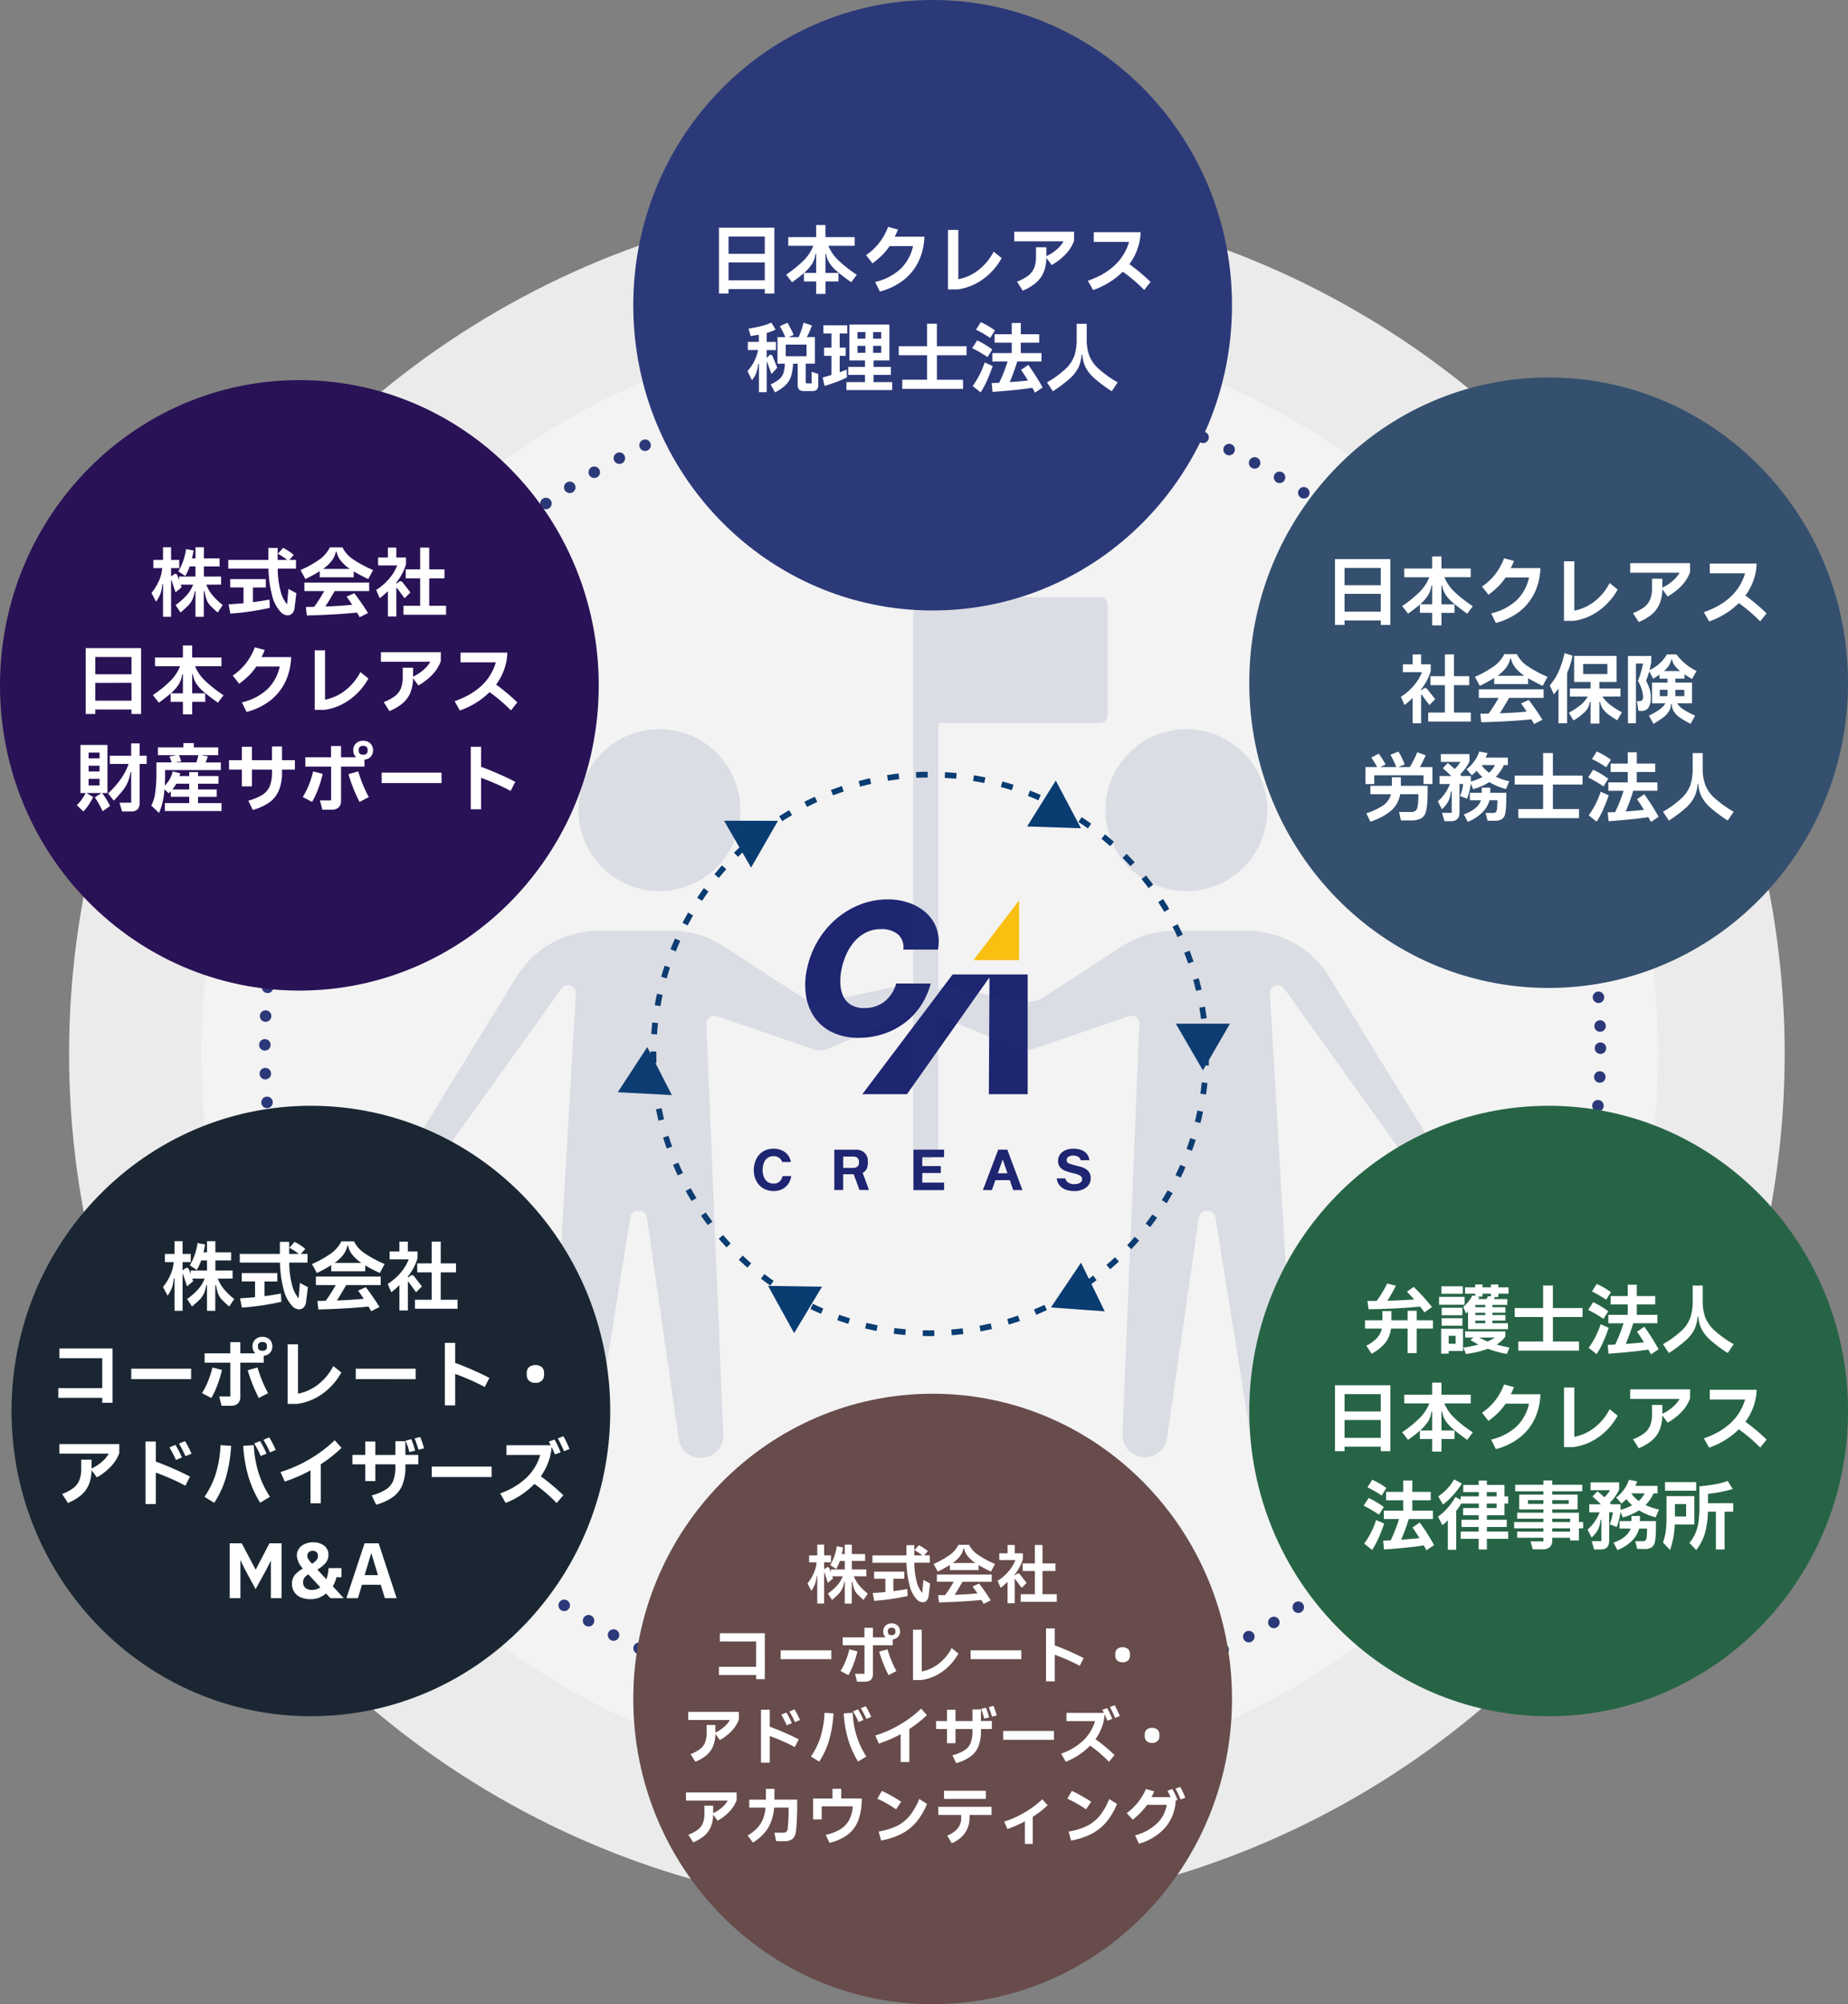
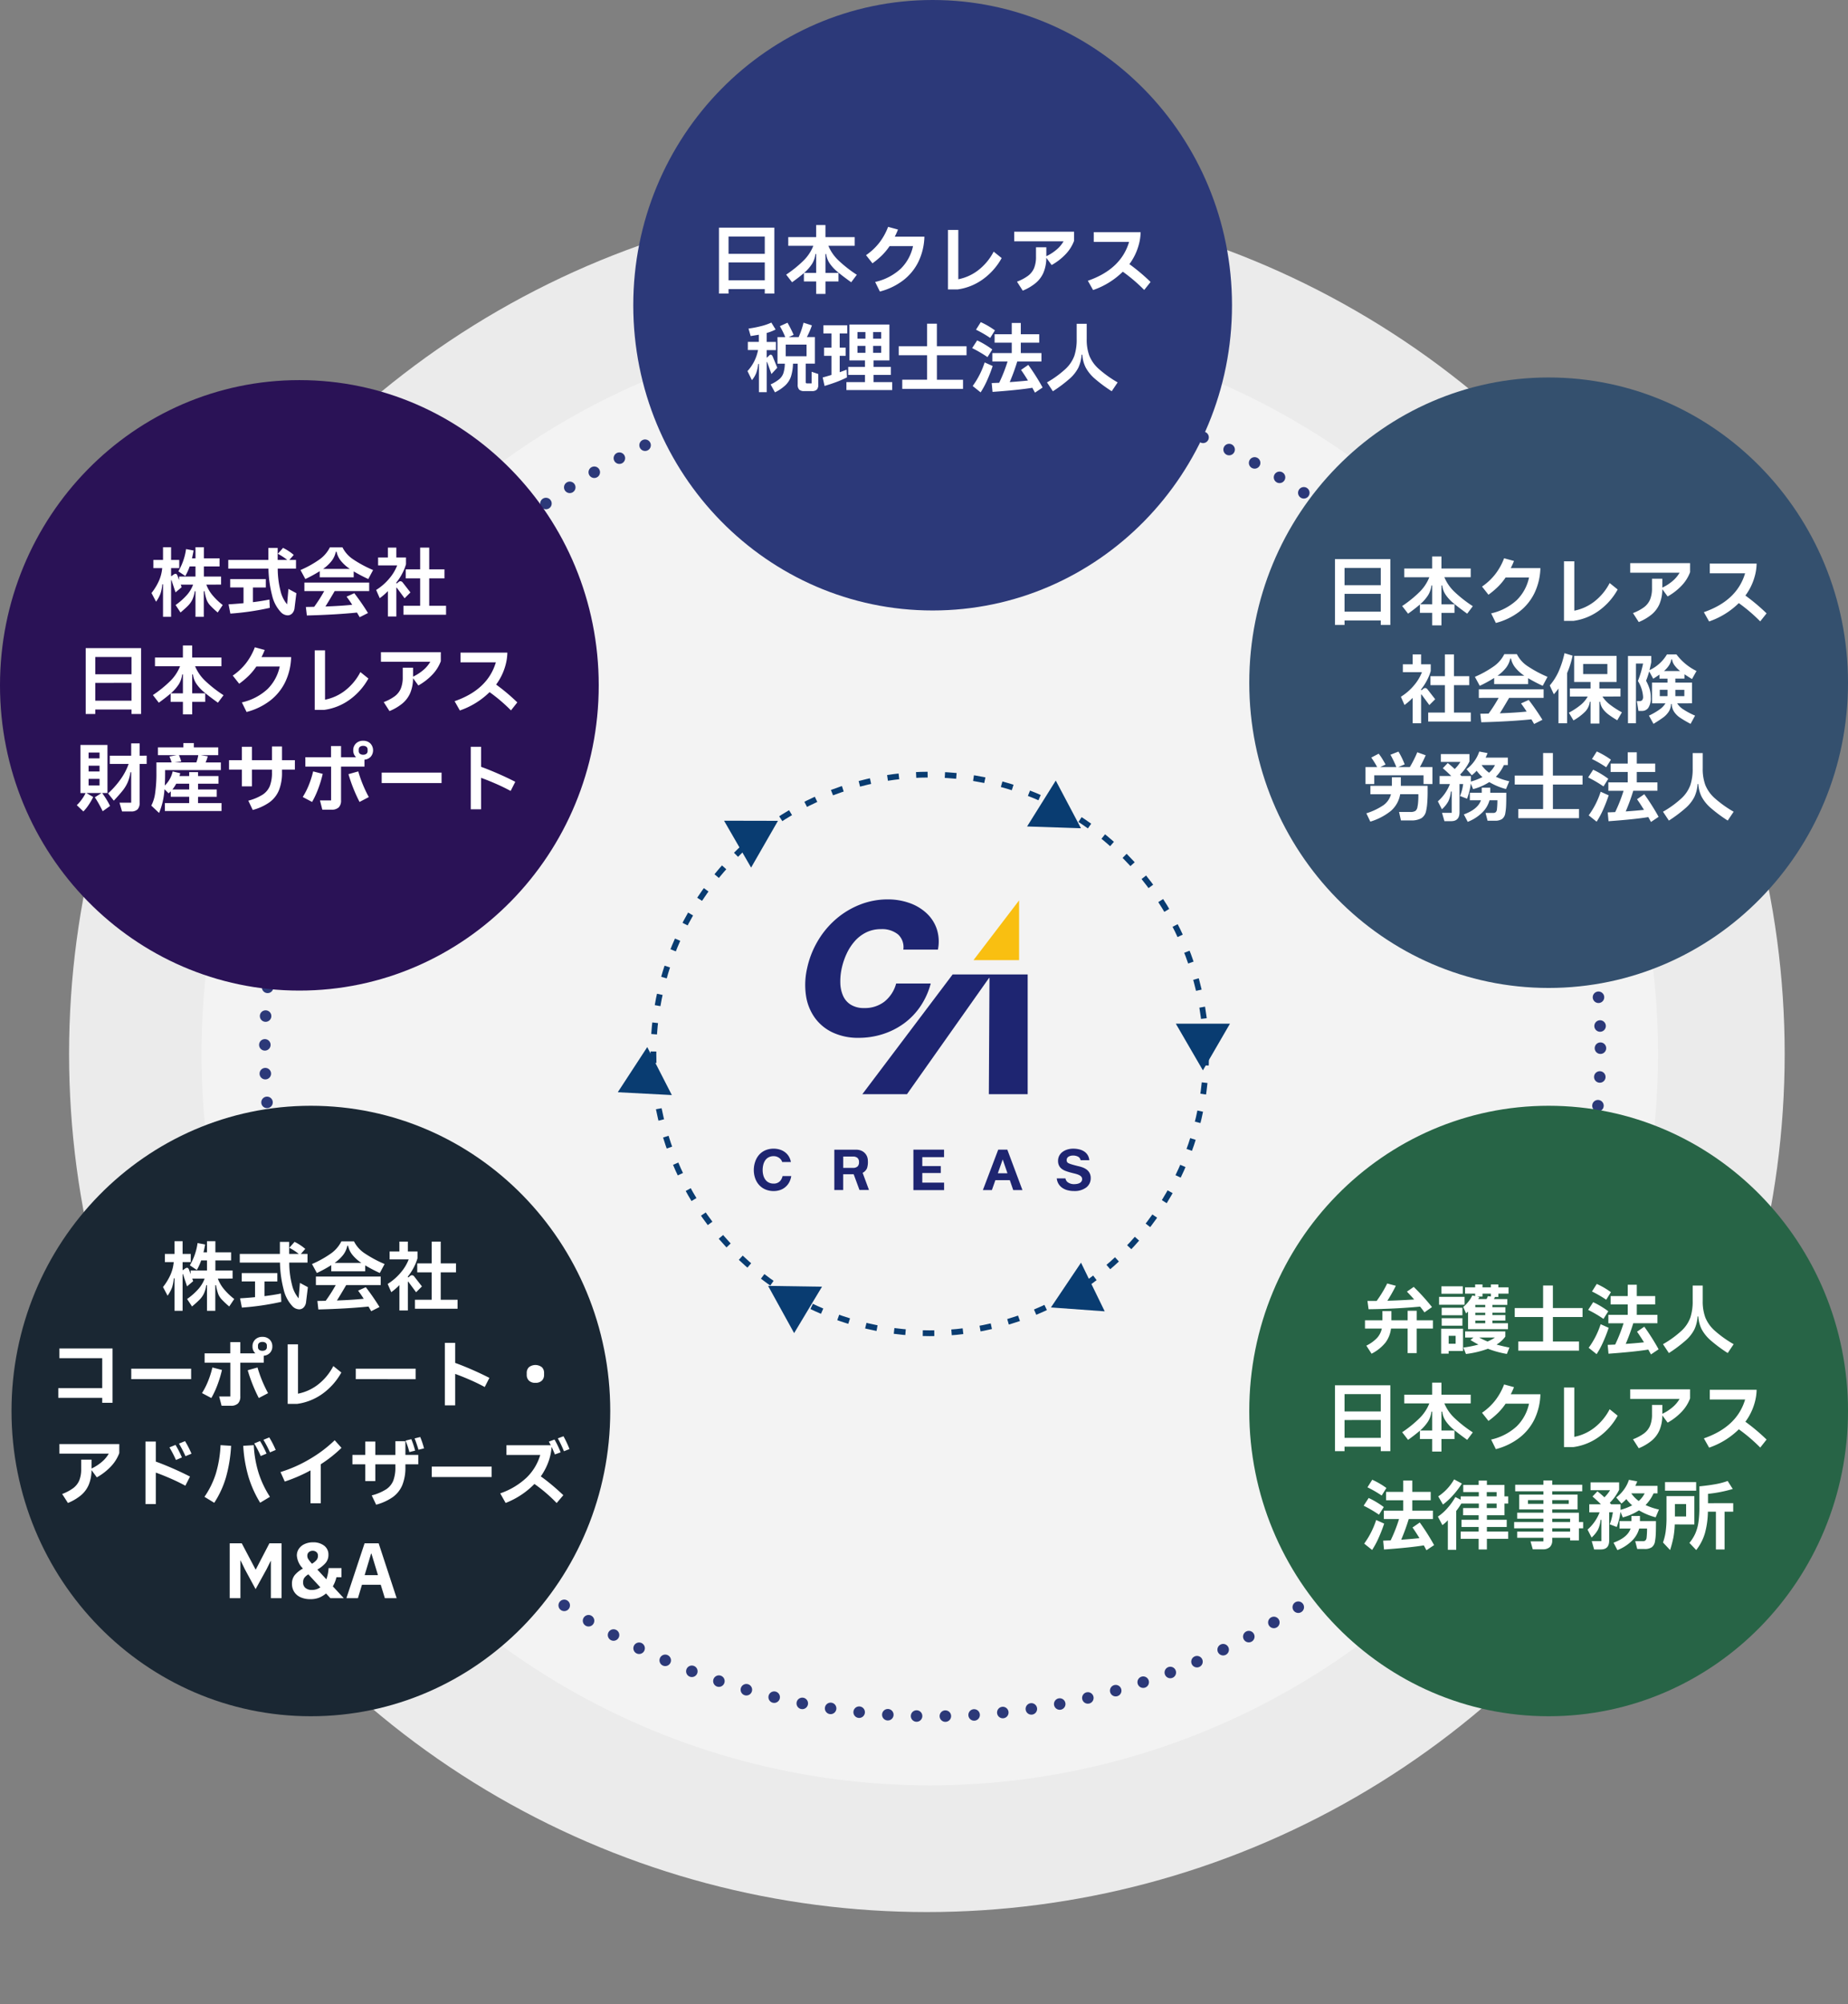
<svg xmlns="http://www.w3.org/2000/svg" width="321" height="348">
  <rect width="100%" height="100%" fill="#808080" stroke="none" />
  <defs>
    <clipPath id="a">
-       <path fill="#2c3979" d="M0 0h176.968v152.915H0z" />
-     </clipPath>
+       </clipPath>
  </defs>
  <g transform="translate(11.506 33.998)">
    <circle cx="149" cy="149" r="149" fill="#fff" opacity=".84" transform="translate(.494 .002)" />
    <ellipse cx="126.5" cy="127" fill="#fff" opacity=".4" rx="126.5" ry="127" transform="translate(23.494 22.002)" />
    <g fill="none" stroke="#2c3979" stroke-dasharray="0 5" stroke-linecap="round" stroke-width="2" transform="translate(33.494 31.002)">
      <circle cx="117" cy="117" r="117" stroke="none" />
      <circle cx="117" cy="117" r="116" />
    </g>
    <path fill="#1e2571" d="M138.281 155.995h7.754l14.252-20.183h.081l-.111 20.183h6.745v-20.792h-13.036Z" />
    <path fill="#f9bf11" d="M157.59 132.718h7.921v-10.376Z" />
    <path fill="#1e2571" d="M142.14 139.904a5.53 5.53 0 0 1-3.534 1.13 4.3 4.3 0 0 1-2.3-.565 3.44 3.44 0 0 1-1.356-1.535 5.8 5.8 0 0 1-.489-2.2 10.4 10.4 0 0 1 .232-2.552 12 12 0 0 1 .847-2.548 9 9 0 0 1 1.417-2.2 6.4 6.4 0 0 1 2-1.535 5.7 5.7 0 0 1 2.543-.565 4.4 4.4 0 0 1 2.988.92 2.98 2.98 0 0 1 .914 2.633h6.009a7.05 7.05 0 0 0-.216-3.634 6.66 6.66 0 0 0-1.855-2.775 8.5 8.5 0 0 0-3-1.726 11.2 11.2 0 0 0-3.62-.584 13.1 13.1 0 0 0-4.88.921 14.4 14.4 0 0 0-4.21 2.568 15.2 15.2 0 0 0-3.153 3.846 15.8 15.8 0 0 0-1.8 4.685 12.9 12.9 0 0 0-.182 4.684 8.8 8.8 0 0 0 1.53 3.844 8 8 0 0 0 3.124 2.569 10.35 10.35 0 0 0 4.49.921 13.7 13.7 0 0 0 4.207-.647 12.9 12.9 0 0 0 3.672-1.857 12 12 0 0 0 2.857-2.972 13 13 0 0 0 1.788-3.955h-6.007a6 6 0 0 1-2.016 3.127M139.435 172.619l-1.1-2.971a1.67 1.67 0 0 0 .764-.807 3.5 3.5 0 0 0 .144-1.282 2 2 0 0 0-.144-.75 1.84 1.84 0 0 0-1.064-1.035 2.3 2.3 0 0 0-.843-.144h-3.776v7h1.54v-2.733h1.539s.115 0 .283-.006l1.007 2.733Zm-4.473-3.828v-1.97h1.686a1.16 1.16 0 0 1 .791.235.94.94 0 0 1 .265.736.98.98 0 0 1-.26.755 1.15 1.15 0 0 1-.791.24ZM147.153 165.622h5.325v1.3h-3.781v1.554h3.211v1.2h-3.211v1.671h3.788v1.3h-5.331ZM124.425 170.21a1.83 1.83 0 0 1-.446.877 1.45 1.45 0 0 1-1.1.427 1.84 1.84 0 0 1-.863-.191 1.63 1.63 0 0 1-.6-.526 2.3 2.3 0 0 1-.339-.752 3.5 3.5 0 0 1-.109-.88 3.7 3.7 0 0 1 .109-.915 2.4 2.4 0 0 1 .334-.767 1.64 1.64 0 0 1 .595-.531 1.8 1.8 0 0 1 .871-.2 1.6 1.6 0 0 1 1.023.354 1.34 1.34 0 0 1 .462.66h1.51a2.8 2.8 0 0 0-.295-.856 2.6 2.6 0 0 0-.669-.8 2.9 2.9 0 0 0-.929-.492 3.6 3.6 0 0 0-1.1-.168 3.6 3.6 0 0 0-1.438.28 3.1 3.1 0 0 0-1.092.787 3.5 3.5 0 0 0-.676 1.193 4.4 4.4 0 0 0-.242 1.452 4.3 4.3 0 0 0 .236 1.427 3.4 3.4 0 0 0 .683 1.165 3.1 3.1 0 0 0 1.094.777 3.6 3.6 0 0 0 1.438.28 3.4 3.4 0 0 0 1.18-.2 2.8 2.8 0 0 0 .949-.58 2.9 2.9 0 0 0 .654-.91 3.4 3.4 0 0 0 .27-.911ZM177.201 169.049a2.9 2.9 0 0 0-.62-.329 6 6 0 0 0-.647-.2.2.2 0 0 1-.059-.01 1 1 0 0 0-.158-.039q-.738-.186-1.063-.288a4 4 0 0 1-.521-.191.65.65 0 0 1-.275-.216.6.6 0 0 1-.079-.329.66.66 0 0 1 .315-.6 1.4 1.4 0 0 1 .747-.2 1.8 1.8 0 0 1 .988.236.85.85 0 0 1 .364.567h1.517a2.1 2.1 0 0 0-.216-.764 2 2 0 0 0-.615-.708 2.7 2.7 0 0 0-.895-.4 4.4 4.4 0 0 0-1.079-.127 3.5 3.5 0 0 0-.959.132 2.8 2.8 0 0 0-.846.4 2 2 0 0 0-.6.669 1.9 1.9 0 0 0-.221.925 1.8 1.8 0 0 0 .172.811 1.6 1.6 0 0 0 .462.561 2.6 2.6 0 0 0 .647.36 9 9 0 0 0 .816.265q.167.04.452.118.431.1.688.178a3 3 0 0 1 .472.191 1.05 1.05 0 0 1 .344.275.63.63 0 0 1 .128.4.7.7 0 0 1-.128.427.9.9 0 0 1-.339.271 1.7 1.7 0 0 1-.442.137 3 3 0 0 1-.458.04 1.84 1.84 0 0 1-1.116-.32 1.04 1.04 0 0 1-.411-.676h-1.51a2.3 2.3 0 0 0 .226.8 2.2 2.2 0 0 0 .659.787 2.9 2.9 0 0 0 .954.457 4.3 4.3 0 0 0 1.136.147 3.33 3.33 0 0 0 2.154-.624 2 2 0 0 0 .767-1.628 1.8 1.8 0 0 0-.216-.91 1.8 1.8 0 0 0-.541-.6M164.494 172.643h1.6l-2.626-7.021h-1.582l-2.665 7.021h1.564l.609-1.726h2.506Zm-2.676-2.921.837-2.373h.02l.815 2.373Z" />
    <path fill="none" d="M119.431 122.168h58.527v50.642h-58.527z" />
    <g fill="none" stroke="#093c71" stroke-dasharray="2 3" transform="translate(101.494 100.001)">
      <ellipse cx="48.5" cy="49" stroke="none" rx="48.5" ry="49" />
      <ellipse cx="48.5" cy="49" rx="48" ry="48.5" />
    </g>
    <g fill="#093c71">
      <path d="m176.26 109.814-9.36-.308 4.982-7.971ZM197.439 151.854l-4.7-8.1h9.4ZM171.043 193.02l5.224-7.773 4.117 8.45ZM121.912 189.275l9.363.143-4.84 8.058ZM123.627 108.526l-4.665 8.12-4.7-8.14ZM100.923 147.809l4.27 8.335-9.388-.492Z" />
    </g>
  </g>
  <g fill="#2c3979" clip-path="url(#a)" opacity=".12" transform="translate(71.817 100.189)">
    <path d="M42.715 54.544a14.061 14.061 0 1 0-14.06-14.063 14.08 14.08 0 0 0 14.06 14.063M134.255 54.544a14.061 14.061 0 1 0-14.06-14.063 14.076 14.076 0 0 0 14.06 14.063" />
    <path d="M176.821 100.123a2.6 2.6 0 0 1-4.563.653l-21.021-29.33a1.361 1.361 0 0 0-2.463.87l4.443 76.473a3.9 3.9 0 0 1-7.744.843l-6.172-38.443a1.36 1.36 0 0 0-1.343-1.142h-.2a1.354 1.354 0 0 0-1.343 1.164l-5.525 38.42a3.9 3.9 0 0 1-7.736-.865l2.931-71.176a1.35 1.35 0 0 0-.549-1.147 1.34 1.34 0 0 0-1.251-.2l-16.94 5.808a3.1 3.1 0 0 1-2.175-.071l-13.554-5.65a3 3 0 0 1-.462-.25v22.93a2.175 2.175 0 0 1-4.35 0V74.9a2.74 2.74 0 0 1-1.452 1.436l-13.563 5.65a3.09 3.09 0 0 1-2.173.071l-16.935-5.81a1.34 1.34 0 0 0-1.251.2 1.37 1.37 0 0 0-.549 1.147l2.937 71.2a3.9 3.9 0 0 1-7.744.865l-5.52-38.442a1.36 1.36 0 0 0-1.346-1.164h-.2a1.36 1.36 0 0 0-1.343 1.142l-6.164 38.436a3.9 3.9 0 0 1-7.744-.843l4.444-76.473a1.36 1.36 0 0 0-2.463-.87l-21.026 29.33A2.6 2.6 0 0 1 .389 97.9l17.578-28.565a16.73 16.73 0 0 1 14.155-7.912h12.685A16.6 16.6 0 0 1 53.85 64.1l13.568 8.8a5.83 5.83 0 0 0 4.389.8l11.9-2.6a2.78 2.78 0 0 1 3.094 1.536l.011.027V2.175a2.175 2.175 0 1 1 4.35 0v1.311h28.074a1.36 1.36 0 0 1 1.36 1.36v19.128a1.36 1.36 0 0 1-1.36 1.36H91.158v46.171a2.75 2.75 0 0 1 2.11-.408l11.9 2.6a5.82 5.82 0 0 0 4.383-.8l13.573-8.8a16.57 16.57 0 0 1 9.041-2.676h12.687a16.73 16.73 0 0 1 14.149 7.914L176.582 97.9a2.59 2.59 0 0 1 .239 2.224" />
  </g>
  <path fill="#2c3979" d="M162 0c28.719 0 52 23.729 52 53s-23.281 53-52 53-52-23.729-52-53 23.281-53 52-53" />
  <path fill="#fff" d="M124.885 50.973v-11.44h9.62v11.44h-1.664v-.78h-6.292v.78Zm7.956-6.9v-3h-6.292v3Zm-6.292 1.495v3.094h6.292v-3.097Zm16.835-1.456v3.276h2.262v1.482h-2.262v2.168h-1.612v-2.171h-2.132v-1.456q-.754.663-2.054 1.6l-1.027-1.326a20.4 20.4 0 0 0 3-2.424 7.4 7.4 0 0 0 1.716-2.581h-4.355v-1.509h4.849v-2.093h1.612v2.093h5.083v1.508h-4.576a7.44 7.44 0 0 0 1.788 2.568 22 22 0 0 0 3.153 2.464l-.975 1.3q-1.573-1.131-2.425-1.853a7 7 0 0 1-1.329-1.45 3.65 3.65 0 0 1-.585-1.6Zm-1.612 3.276v-3.279h-.13a4.2 4.2 0 0 1-.572 1.683 7.5 7.5 0 0 1-1.391 1.592Zm18.798-6.29a10.7 10.7 0 0 1-1.027 4.324 9.1 9.1 0 0 1-2.643 3.244 11.4 11.4 0 0 1-4.065 1.956l-.819-1.664a9.67 9.67 0 0 0 4.452-2.307 7.77 7.77 0 0 0 2.126-3.92h-4.069a10.7 10.7 0 0 1-1.261 1.54 14.5 14.5 0 0 1-1.716 1.45l-1.118-1.417a10.2 10.2 0 0 0 2.327-2.184 10.7 10.7 0 0 0 1.508-2.73l1.716.468a13 13 0 0 1-.559 1.24Zm4.095 9.16V39.923h1.794v8.567a8.3 8.3 0 0 0 3.464-1.573 9.7 9.7 0 0 0 2.677-3.224l1.391 1.118a11.2 11.2 0 0 1-3.268 3.687 9.8 9.8 0 0 1-4.394 1.76Zm11.505-10.023h10.4v1.573a6.8 6.8 0 0 1-1.482 2.346 10.2 10.2 0 0 1-2.418 1.866l-.923-1.261a6.7 6.7 0 0 1-.487 2.561 4.9 4.9 0 0 1-1.346 1.814 8.8 8.8 0 0 1-2.262 1.332l-1-1.56a8 8 0 0 0 1.931-1.027 3.26 3.26 0 0 0 1.04-1.333 5.1 5.1 0 0 0 .331-1.969v-1.638h1.794v1.547a7.9 7.9 0 0 0 1.794-1.157 5.3 5.3 0 0 0 1.2-1.43h-8.572Zm20.007 5.629a34 34 0 0 1 3.679 3.094l-1.105 1.391a28.4 28.4 0 0 0-3.718-3.172 13.7 13.7 0 0 1-5.161 3.185l-.91-1.612q5.759-2 7.163-6.747h-6.136v-1.69h8.138a8.8 8.8 0 0 1-.364 2.34 10 10 0 0 1-1.586 3.211m-61.165 17.988L134 64.944l-.728-2.028q-.013-.065-.052-.065t-.039.1v5.147h-1.352v-4.9h-.13a6.6 6.6 0 0 1-.338 1.56 4.4 4.4 0 0 1-.754 1.248l-.767-1.573a7.47 7.47 0 0 0 1.833-3.653H129.9v-1.413h1.911v-1.248l-1.417.234-.377-1.3a19 19 0 0 0 2.152-.416 9.6 9.6 0 0 0 1.813-.624l.741 1.2a7.6 7.6 0 0 1-1.547.6v1.56h1.6v1.417h-1.6v1.287h.065l.39-.377a.35.35 0 0 1 .247-.117q.208 0 .364.377Zm5.967.7 1.157.39v1.833a1.22 1.22 0 0 1-.253.878 1.22 1.22 0 0 1-.877.253h-1.313a1.22 1.22 0 0 1-.871-.253 1.2 1.2 0 0 1-.26-.878V63.15h-.819a7.9 7.9 0 0 1-.351 2.229 3.8 3.8 0 0 1-.949 1.5 7.6 7.6 0 0 1-1.833 1.248l-.754-1.378a6.8 6.8 0 0 0 1.514-.917 2.4 2.4 0 0 0 .708-1.04 6 6 0 0 0 .247-1.644h-1.274v-4.613h1.349a14 14 0 0 0-.936-1.9l1.326-.6a22 22 0 0 1 1.066 2.106l-.845.39h1.716a14.3 14.3 0 0 0 .845-2.5l1.456.468a14 14 0 0 1-.871 2.028h1.391v4.615h-1.586v3.211a.23.23 0 0 0 .052.169.25.25 0 0 0 .182.052h.78Zm-4.5-2.7h3.621v-2.017h-3.614Zm15.251 3.246v1.25h3.25v1.378h-7.956v-1.378h3.224v-1.25h-2.912v-1.389h2.912v-1.131h-2.7v-6.227h6.942v6.227h-2.76v1.131h3.016v1.389Zm-4.615.429a18 18 0 0 1-1.788.786q-.917.345-2.1.7l-.325-1.469q.806-.221 1.521-.442v-3.317h-1.287v-1.417h1.287v-2.47h-1.4v-1.417h4.147v1.417h-1.313v2.47h1.04v1.417h-1.04v2.847q.65-.234 1.2-.442Zm3.211-6.729v-1.134h-1.378v1.134Zm1.339 0h1.4v-1.134h-1.4Zm-1.339 1.261h-1.378v1.209h1.378Zm1.339 0v1.209h1.4v-1.212Zm16.224.065v1.56h-5.148v4.251h4.537v1.583h-10.556v-1.586h4.316v-4.251h-4.927v-1.56h4.927v-3.913h1.7v3.913ZM172 58.678a20 20 0 0 0-2.47-1.43l.832-1.313a14 14 0 0 1 2.457 1.43Zm7.774 9.5-.455-.845q-2.418.39-6.916.715l-.143-1.534 1.3-.052a27 27 0 0 0 1.456-3.7h-2.642v-1.458h3.367v-1.806h-2.977v-1.457h2.977v-1.963h1.573v1.963h3.2v1.457h-3.2v1.807h3.586v1.456h-4.2a35 35 0 0 1-1.31 3.587q1.7-.117 3.172-.273-.728-1.183-1.209-1.846l1.261-.871q.6.819 1.287 1.9t1.2 2.028Zm-8.245-6.172a21 21 0 0 0-2.665-1.56l.871-1.339a13 13 0 0 1 1.359.721q.7.423 1.267.852Zm.9 1.547a25 25 0 0 1-.936 2.418 14.5 14.5 0 0 1-1.157 2.158l-1.381-1.105a14.4 14.4 0 0 0 2.08-4.095Zm9.435 2.845a17.4 17.4 0 0 0 3.257-2.373 5.9 5.9 0 0 0 1.5-2.262 9 9 0 0 0 .4-2.892v-2.65h1.742v2.652a8.1 8.1 0 0 0 .448 2.873 6.2 6.2 0 0 0 1.6 2.269 19.6 19.6 0 0 0 3.325 2.383l-1.027 1.534a25 25 0 0 1-2.977-2.21 6.9 6.9 0 0 1-1.547-1.911A5.7 5.7 0 0 1 188 61.59h-.13a6.2 6.2 0 0 1-.552 2.236 6.5 6.5 0 0 1-1.5 1.911 24 24 0 0 1-2.931 2.2Z" />
  <path fill="#34506e" d="M269 65.543c28.719 0 52 23.729 52 53s-23.281 53-52 53-52-23.729-52-53 23.281-53 52-53" />
  <path fill="#fff" d="M231.885 108.518v-11.44h9.62v11.44h-1.664v-.78h-6.292v.78Zm7.956-6.9v-3h-6.292v3Zm-6.292 1.495v3.094h6.292v-3.097Zm16.835-1.456v3.276h2.262v1.482h-2.262v2.168h-1.612v-2.171h-2.132v-1.456q-.754.663-2.054 1.6l-1.027-1.326a20.4 20.4 0 0 0 3-2.424 7.4 7.4 0 0 0 1.716-2.581h-4.355v-1.509h4.849v-2.093h1.612v2.093h5.083v1.508h-4.576a7.44 7.44 0 0 0 1.788 2.568 22 22 0 0 0 3.153 2.464l-.975 1.3q-1.573-1.131-2.425-1.853a7 7 0 0 1-1.329-1.45 3.65 3.65 0 0 1-.585-1.6Zm-1.612 3.276v-3.279h-.13a4.2 4.2 0 0 1-.572 1.683 7.5 7.5 0 0 1-1.391 1.592Zm18.798-6.29a10.7 10.7 0 0 1-1.027 4.324 9.1 9.1 0 0 1-2.643 3.244 11.4 11.4 0 0 1-4.065 1.956l-.819-1.664a9.67 9.67 0 0 0 4.452-2.307 7.77 7.77 0 0 0 2.126-3.92h-4.069a10.7 10.7 0 0 1-1.261 1.54 14.5 14.5 0 0 1-1.716 1.45l-1.118-1.417a10.2 10.2 0 0 0 2.327-2.184 10.7 10.7 0 0 0 1.508-2.73l1.716.468a13 13 0 0 1-.559 1.24Zm4.095 9.16V97.468h1.794v8.567a8.3 8.3 0 0 0 3.464-1.573 9.7 9.7 0 0 0 2.677-3.224l1.391 1.118a11.2 11.2 0 0 1-3.268 3.687 9.8 9.8 0 0 1-4.394 1.76ZM283.17 97.78h10.4v1.573a6.8 6.8 0 0 1-1.482 2.346 10.2 10.2 0 0 1-2.418 1.866l-.923-1.261a6.7 6.7 0 0 1-.487 2.561 4.9 4.9 0 0 1-1.346 1.814 8.8 8.8 0 0 1-2.262 1.332l-1-1.56a8 8 0 0 0 1.931-1.027 3.26 3.26 0 0 0 1.04-1.333 5.1 5.1 0 0 0 .331-1.969v-1.638h1.794v1.547a7.9 7.9 0 0 0 1.794-1.157 5.3 5.3 0 0 0 1.2-1.43h-8.572Zm20.007 5.629a34 34 0 0 1 3.679 3.094l-1.105 1.391a28.4 28.4 0 0 0-3.718-3.172 13.7 13.7 0 0 1-5.161 3.185l-.91-1.612q5.759-2 7.163-6.747h-6.136v-1.69h8.138a8.8 8.8 0 0 1-.364 2.34 10 10 0 0 1-1.586 3.211m-53.885 18-1.014 1.014-1.326-1.794q-.039-.065-.065-.065t-.039.1v4.919h-1.469v-4.407a10.4 10.4 0 0 1-1.417 1.235l-.624-1.43a9.6 9.6 0 0 0 2.334-2.047 7.8 7.8 0 0 0 1.319-2.217h-3.315v-1.374h1.7v-1.72h1.469v1.72h1.677v1.17a8.3 8.3 0 0 1-.676 1.651 9.6 9.6 0 0 1-1 1.534v.13h.117l.273-.234a.54.54 0 0 1 .325-.13.54.54 0 0 1 .39.221Zm3.263-2.444v4.758h2.925v1.56h-7.4v-1.56h2.9v-4.757h-2.509v-1.56h2.509v-3.783h1.573v3.783h2.652v1.56Zm6.981-1.248a23 23 0 0 1-2.5 1.365l-.845-1.56a18 18 0 0 0 3.423-1.923 5.7 5.7 0 0 0 1.686-2.015h2.184a5.35 5.35 0 0 0 1.736 2 20.7 20.7 0 0 0 3.585 1.939l-.832 1.56a27 27 0 0 1-2.535-1.326v1.027h-5.9Zm2.795-3.374a3.9 3.9 0 0 1-.7 1.566 6.8 6.8 0 0 1-1.51 1.419h4.654a6.9 6.9 0 0 1-1.575-1.417 3.74 3.74 0 0 1-.739-1.568Zm-5.46 6.838v-1.487h11.258v1.482h-5.993q-1.105 1.885-1.612 2.678 2.743-.1 4.654-.3-.442-.7-.975-1.417l1.339-.6a41 41 0 0 1 2.379 3.445l-1.443.728-.468-.806q-3.731.377-8.71.507l-.169-1.482q.507 0 1.443-.026a26 26 0 0 0 1.742-2.73Zm16.289-7.338a15.5 15.5 0 0 1-.949 3.016v8.724h-1.5v-6.032a10 10 0 0 1-.806 1l-.71-1.533a10 10 0 0 0 1.534-2.411 16.6 16.6 0 0 0 1.027-3.192Zm5.187 7.1a5.6 5.6 0 0 0 1.261 1.372 16 16 0 0 0 2.119 1.372l-.806 1.378a17 17 0 0 1-1.553-1.022 4.4 4.4 0 0 1-.962-.982 2.7 2.7 0 0 1-.462-1.209h-.13v3.783h-1.534v-3.783h-.13a3 3 0 0 1-.812 1.722 9.4 9.4 0 0 1-2.022 1.514l-.806-1.338a12.2 12.2 0 0 0 2.09-1.378 5.1 5.1 0 0 0 1.19-1.43h-3.098v-1.4h3.588v-1.122h-2.847v-4.537h7.367v4.537h-2.986v1.118h3.666v1.4Zm.853-5.656h-4.207v1.756h4.207Zm12.129 6.838a3.4 3.4 0 0 0 1.027 1.027 13 13 0 0 0 2.08 1.105l-.78 1.43a20 20 0 0 1-1.84-1.079 3.8 3.8 0 0 1-1.016-1.007 2.63 2.63 0 0 1-.416-1.359h-.13a2.54 2.54 0 0 1-.4 1.339 3.9 3.9 0 0 1-.949.994q-.572.423-1.69 1.112l-.793-1.43a11.8 11.8 0 0 0 1.885-1.092 3.7 3.7 0 0 0 .988-1.04h-2.34v-3.6h2.691v-.689h-1.4v-.7q-.416.3-1.079.715l-.7-1.274a14 14 0 0 1-.546 1.625 7.8 7.8 0 0 1 .618 1.43 5 5 0 0 1 .2 1.482 3 3 0 0 1-.416 1.774 1.3 1.3 0 0 1-1.092.553h-.631l-.273-1.7h.442a.61.61 0 0 0 .481-.175.86.86 0 0 0 .156-.579 5.9 5.9 0 0 0-.9-2.743 18.3 18.3 0 0 0 .9-3.029h-1.235v10.368h-1.391v-11.687h4.043v1.079q-.078.455-.312 1.391a6.88 6.88 0 0 0 3.042-2.743h1.647a9.66 9.66 0 0 0 3.484 2.886l-.78 1.4q-.871-.533-1.313-.832v.754h-1.582v.689h2.9v3.6Zm-1.022-7.631a2.7 2.7 0 0 1-.416 1.066 4.8 4.8 0 0 1-.858.962h2.808a5.3 5.3 0 0 1-.968-.988 2.3 2.3 0 0 1-.436-1.04Zm-2 6.383h1.326a3 3 0 0 0 .013-.312v-.793h-1.341Zm4.264 0v-1.1h-1.56v1.1Zm-43.758 12.32v2.938h-1.547v-1.508h-8.556v1.508h-1.521v-2.938h2.028a14.5 14.5 0 0 0-1.027-1.654l1.287-.676a8 8 0 0 1 .624.89q.325.526.572.995l-.923.442h2.8a19 19 0 0 0-1.027-2.145l1.391-.546a12 12 0 0 1 .572 1.053 12 12 0 0 1 .507 1.17l-1.118.468h2.015q.364-.611.715-1.306t.572-1.267l1.469.52a23 23 0 0 1-1.014 2.054Zm-5.486 1.768v1.478h4.654v1.2q0 .832-.065 1.729a9 9 0 0 1-.208 1.469 1.92 1.92 0 0 1-.812 1.229 3.53 3.53 0 0 1-1.852.383h-1.7l-.325-1.469h1.95a1.6 1.6 0 0 0 .89-.182 1.1 1.1 0 0 0 .357-.7 6 6 0 0 0 .117-.864q.039-.526.039-.891v-.444h-3.159a4.9 4.9 0 0 1-1.618 2.9 10.4 10.4 0 0 1-3.569 1.859l-.689-1.443a11.3 11.3 0 0 0 2.97-1.41 3.4 3.4 0 0 0 1.307-1.9h-3.575v-1.466h3.731v-1.478Zm10.283 3.25a8 8 0 0 0 .332-1.007 8 8 0 0 0 .214-1.073h-.637v4.9q0 1.547-1.443 1.547H250.9l-.416-1.443h1.677v-3.7h-.143a5 5 0 0 1-.448 1.709 5.3 5.3 0 0 1-1.111 1.372l-.7-1.378a7.7 7.7 0 0 0 2.093-3h-1.794v-1.399h2.028q-.728-.728-1.469-1.352l.858-.9a15 15 0 0 1 1.209 1.04 6.3 6.3 0 0 0 .988-1.235h-3.392v-1.361h4.966v1.287a8.4 8.4 0 0 1-1.625 2.262l.234.26h1.638v.962a10.4 10.4 0 0 0 2.015-.78 6.7 6.7 0 0 1-1.014-1.092 6.6 6.6 0 0 1-.845.78l-.91-1.053a6.4 6.4 0 0 0 1.378-1.424 6 6 0 0 0 .832-1.644l1.443.273a8 8 0 0 1-.338.78h3.861v1.3h-.689a7 7 0 0 1-1.391 2.028 11.3 11.3 0 0 0 2.327.78l-.572 1.352a11.2 11.2 0 0 1-2.9-1.209 9.7 9.7 0 0 1-2.808 1.222l-.4-.962a12 12 0 0 1-.65 2.626Zm3.744-5.369a5.5 5.5 0 0 0 1.3 1.326 4.3 4.3 0 0 0 1.025-1.329Zm1.508 3.926v.884h2.782q0 1.56-.033 2.268a9 9 0 0 1-.137 1.255 1.53 1.53 0 0 1-.552 1.021 2.13 2.13 0 0 1-1.254.306h-1.274l-.351-1.352h1.313a.67.67 0 0 0 .462-.137.8.8 0 0 0 .2-.474 14 14 0 0 0 .082-1.587h-1.37a4.73 4.73 0 0 1-1.293 2.158 7.45 7.45 0 0 1-2.489 1.586l-.676-1.287q2.457-.91 2.964-2.457h-1.924v-1.3h2.067v-.884Zm16.027-2.106v1.56h-5.148v4.251h4.537v1.586h-10.556v-1.586h4.316v-4.251h-4.927v-1.56h4.927v-3.913h1.7v3.913Zm4.111-1.443a20 20 0 0 0-2.47-1.43l.832-1.313a14 14 0 0 1 2.457 1.43Zm7.774 9.5-.455-.845q-2.418.39-6.916.715l-.143-1.534 1.3-.052a27 27 0 0 0 1.456-3.7h-2.642v-1.458h3.367v-1.806h-2.977v-1.457h2.977v-1.963h1.573v1.963h3.2v1.457h-3.2v1.807h3.586v1.456h-4.2a35 35 0 0 1-1.31 3.587q1.7-.117 3.172-.273-.728-1.183-1.209-1.846l1.261-.871q.6.819 1.287 1.9t1.2 2.028Zm-8.245-6.172a21 21 0 0 0-2.665-1.56l.871-1.339a13 13 0 0 1 1.359.721q.7.423 1.267.851Zm.9 1.547a25 25 0 0 1-.936 2.418 14.5 14.5 0 0 1-1.157 2.158l-1.378-1.1a14.4 14.4 0 0 0 2.08-4.1Zm9.435 2.845a17.4 17.4 0 0 0 3.257-2.373 5.9 5.9 0 0 0 1.5-2.262 9 9 0 0 0 .4-2.892v-2.65h1.742v2.652a8.1 8.1 0 0 0 .448 2.873 6.2 6.2 0 0 0 1.6 2.269 19.6 19.6 0 0 0 3.325 2.383l-1.027 1.534a25 25 0 0 1-2.977-2.21 6.9 6.9 0 0 1-1.547-1.911 5.7 5.7 0 0 1-.585-2.221h-.13a6.2 6.2 0 0 1-.552 2.236 6.5 6.5 0 0 1-1.5 1.911 24 24 0 0 1-2.931 2.2Z" />
  <path fill="#276446" d="M269 192c28.719 0 52 23.729 52 53s-23.281 53-52 53-52-23.729-52-53 23.281-53 52-53" />
  <path fill="#fff" d="M246.666 226.874q-4.277.4-8.944.455l-.195-1.443h1.6a20.4 20.4 0 0 0 1.833-3.029l1.5.4a29 29 0 0 1-1.469 2.6q2.249-.065 4.654-.221-.689-.78-1.261-1.365l1.183-.819a38 38 0 0 1 3.172 3.5l-1.313.923a12 12 0 0 0-.76-1.001m2.234 2.379v1.43h-2.821v4.264h-1.573v-4.264h-2.886a5.07 5.07 0 0 1-.953 2.425 7.5 7.5 0 0 1-2.424 1.943l-.91-1.4a6.4 6.4 0 0 0 1.878-1.353 3.5 3.5 0 0 0 .813-1.612H237.1v-1.43h3.029v-1.615h1.56v1.612h2.821v-1.664h1.573v1.664Zm6.1-1.508q-.091.091-.351.3l-.481-1.118a6 6 0 0 0 .943-.975 5.2 5.2 0 0 0 .63-1.027l.494.117v-.416h-1.755v-1.1h1.755v-.507h1.274v.507h1.456v-.507h1.3v.507h1.768v1.1h-1.769v.572h-.585q-.052.117-.1.208t-.071.156h2.314v1.014h-2.585v.4h2.249v.962h-2.249v.4h2.249v.962h-2.249v.455h2.7v1.043H255Zm-4.628-4.394h3.718v1.287h-3.718Zm7.137 1.781h-.923l.377.091-.182.338h1.43a2.5 2.5 0 0 0 .234-.507l.52.065v-.494h-1.456Zm-7.54.052h4.431v1.365h-4.433Zm6.291 1.794h1.729v-.4h-1.729Zm-5.837.091h3.6v1.3h-3.6Zm5.837 1.274h1.729v-.4h-1.729Zm-2.236 1.846h-3.6v-1.3h3.6Zm2.236-.429h1.729v-.455h-1.729Zm-4.628 5.278h-1.3v-4.329h3.8v3.874h-2.5Zm10.114.052a16.8 16.8 0 0 1-3.289-.9 17.2 17.2 0 0 1-3.822.91l-.442-1.118a19 19 0 0 0 2.613-.52q-.728-.377-1.391-.793l.533-.429h-1.456v-1.063h6.981v.91a5.3 5.3 0 0 1-1.521 1.378q1.157.312 2.236.52Zm-8.9-3.146h-1.209v1.378h1.209Zm4.1.3a12 12 0 0 0 1.443.689 6.7 6.7 0 0 0 1.274-.689Zm17.943-5.123v1.56h-5.148v4.251h4.537v1.586h-10.556v-1.586h4.316v-4.251h-4.927v-1.56h4.927v-3.913h1.7v3.913Zm4.111-1.443a20 20 0 0 0-2.47-1.43l.832-1.313a14 14 0 0 1 2.457 1.43Zm7.774 9.5-.458-.842q-2.416.39-6.916.715l-.143-1.534 1.3-.052a27 27 0 0 0 1.456-3.7h-2.639v-1.461h3.367v-1.806h-2.977v-1.457h2.977v-1.963h1.573v1.963h3.2v1.457h-3.2v1.807h3.586v1.456h-4.2a35 35 0 0 1-1.31 3.587q1.7-.117 3.172-.273-.728-1.183-1.209-1.846l1.261-.871q.6.819 1.287 1.9t1.199 2.026Zm-8.245-6.172a21 21 0 0 0-2.665-1.56l.871-1.339a13 13 0 0 1 1.359.721q.7.423 1.267.852Zm.9 1.547a25 25 0 0 1-.939 2.418 14.5 14.5 0 0 1-1.157 2.158l-1.378-1.105a14.4 14.4 0 0 0 2.08-4.095Zm9.435 2.845a17.4 17.4 0 0 0 3.257-2.37 5.9 5.9 0 0 0 1.5-2.262 9 9 0 0 0 .4-2.892v-2.652h1.742v2.652a8.1 8.1 0 0 0 .448 2.873 6.2 6.2 0 0 0 1.6 2.269 19.6 19.6 0 0 0 3.325 2.382l-1.027 1.536a25 25 0 0 1-2.977-2.21 6.9 6.9 0 0 1-1.547-1.911 5.7 5.7 0 0 1-.585-2.223h-.13a6.2 6.2 0 0 1-.552 2.236 6.5 6.5 0 0 1-1.5 1.911 24 24 0 0 1-2.931 2.2Zm-56.979 18.575v-11.44h9.62v11.44h-1.664v-.78h-6.292v.78Zm7.956-6.9v-3h-6.292v3Zm-6.292 1.495v3.094h6.292v-3.097Zm16.835-1.456v3.276h2.262v1.482h-2.262v2.168h-1.612v-2.171h-2.132v-1.456q-.754.663-2.054 1.6l-1.027-1.326a20.4 20.4 0 0 0 3-2.424 7.4 7.4 0 0 0 1.716-2.581h-4.355v-1.509h4.849v-2.093h1.612v2.093h5.083v1.508h-4.576a7.44 7.44 0 0 0 1.788 2.568 22 22 0 0 0 3.153 2.464l-.975 1.3q-1.573-1.131-2.425-1.852a7 7 0 0 1-1.329-1.451 3.65 3.65 0 0 1-.585-1.6Zm-1.612 3.276v-3.279h-.13a4.2 4.2 0 0 1-.572 1.684 7.5 7.5 0 0 1-1.391 1.592Zm18.798-6.29a10.7 10.7 0 0 1-1.027 4.329 9.1 9.1 0 0 1-2.643 3.238 11.4 11.4 0 0 1-4.069 1.957l-.819-1.664a9.67 9.67 0 0 0 4.452-2.307 7.77 7.77 0 0 0 2.126-3.92h-4.065a10.7 10.7 0 0 1-1.261 1.541 14.5 14.5 0 0 1-1.716 1.449l-1.118-1.417a10.2 10.2 0 0 0 2.327-2.184 10.7 10.7 0 0 0 1.508-2.73l1.716.468a13 13 0 0 1-.559 1.24Zm4.1 9.165v-10.34h1.789v8.567a8.3 8.3 0 0 0 3.464-1.573 9.7 9.7 0 0 0 2.677-3.224l1.391 1.118a11.2 11.2 0 0 1-3.268 3.687 9.8 9.8 0 0 1-4.394 1.76Zm11.5-10.028h10.4v1.573a6.8 6.8 0 0 1-1.482 2.346 10.2 10.2 0 0 1-2.418 1.866l-.923-1.261a6.7 6.7 0 0 1-.487 2.561 4.9 4.9 0 0 1-1.345 1.813 8.8 8.8 0 0 1-2.262 1.333l-1-1.56a8 8 0 0 0 1.931-1.027 3.26 3.26 0 0 0 1.04-1.333 5.1 5.1 0 0 0 .331-1.969v-1.638h1.794v1.547a7.9 7.9 0 0 0 1.794-1.157 5.3 5.3 0 0 0 1.2-1.43h-8.573Zm20.007 5.629a34 34 0 0 1 3.679 3.094l-1.1 1.391a28.4 28.4 0 0 0-3.718-3.172 13.7 13.7 0 0 1-5.161 3.185l-.91-1.612q5.759-2 7.163-6.747h-6.141v-1.69h8.138a8.8 8.8 0 0 1-.364 2.34 10 10 0 0 1-1.586 3.211M240 259.678a20 20 0 0 0-2.47-1.43l.832-1.313a14 14 0 0 1 2.457 1.43Zm7.774 9.5-.455-.845q-2.418.39-6.916.715l-.143-1.534 1.3-.052a27 27 0 0 0 1.456-3.7h-2.639v-1.458h3.367v-1.806h-2.977v-1.457h2.977v-1.963h1.573v1.963h3.2v1.457h-3.2v1.807h3.583v1.456h-4.2a35 35 0 0 1-1.31 3.587q1.7-.117 3.172-.273-.728-1.183-1.209-1.846l1.261-.871q.6.819 1.287 1.9t1.2 2.028Zm-8.242-6.175a21 21 0 0 0-2.665-1.56l.871-1.339a13 13 0 0 1 1.358.721q.7.423 1.267.851Zm.9 1.547a25 25 0 0 1-.936 2.418 14.5 14.5 0 0 1-1.157 2.158l-1.378-1.1a14.4 14.4 0 0 0 2.08-4.1Zm13.501-6.952a15 15 0 0 1-1.528 2.009 11.6 11.6 0 0 1-1.761 1.632l-.819-1.417a8.65 8.65 0 0 0 2.756-2.951Zm7.4 5.5h-3.055v.793h3.442v1.247h-3.445v.793h3.7v1.261h-3.7v1.846h-1.43v-1.846h-3.12v-1.261h3.12v-.793h-2.977v-1.248h2.977v-.792h-2.7v-1.249h2.73v-.78h-3.042a12 12 0 0 1-.884 1.287v6.742h-1.456v-5.13a6.5 6.5 0 0 1-.949.845l-.78-1.482a8.1 8.1 0 0 0 1.67-1.482 11 11 0 0 0 1.366-1.911l.923.468v-.585h3.146v-.741h-2.7v-1.248h2.678v-.754h1.43v.754h3.053v1.989h.65v1.248h-.65Zm-1.365-4.017h-1.716v.741h1.716Zm0 1.989h-1.716v.78h1.716Zm15.025 3.21v1.092h-.728v2.106h-1.534v-.468h-3.107v.442a1.53 1.53 0 0 1-.416 1.17 1.68 1.68 0 0 1-1.2.39h-1.764l-.39-1.378h2.236v-.624h-4.55v-1.066h4.55v-.572h-5.083v-1.092h5.083v-.582h-4.55v-1.04h4.55v-.572h-4.2v-2.577h4.2v-.572h-4.9v-1.139h4.9v-.741h1.534v.741h5.213v1.144h-5.213v.572h4.407v2.574h-4.407v.572h4.641v1.625Zm-9.581-3.809v.65h2.678v-.65Zm7.085.65v-.65h-2.873v.65Zm.234 2.577h-3.107v.585h3.107Zm-3.107 2.246h3.107v-.572h-3.107Zm9.984-1.274a8 8 0 0 0 .332-1.007 8 8 0 0 0 .214-1.073h-.637v4.9q0 1.547-1.443 1.547H276.9l-.412-1.439h1.677v-3.7h-.143a5 5 0 0 1-.449 1.7 5.3 5.3 0 0 1-1.111 1.372l-.7-1.378a7.7 7.7 0 0 0 2.093-3h-1.796v-1.394h2.028q-.728-.728-1.469-1.352l.858-.9a15 15 0 0 1 1.209 1.04 6.3 6.3 0 0 0 .988-1.235h-3.393v-1.361h4.966v1.287a8.4 8.4 0 0 1-1.625 2.262l.234.26h1.638v.962a10.4 10.4 0 0 0 2.015-.78 6.7 6.7 0 0 1-1.014-1.092 6.6 6.6 0 0 1-.845.78l-.91-1.053a6.4 6.4 0 0 0 1.378-1.424 6 6 0 0 0 .832-1.644l1.443.273a8 8 0 0 1-.338.78h3.861v1.3h-.689a7 7 0 0 1-1.391 2.028 11.3 11.3 0 0 0 2.327.78l-.572 1.352a11.2 11.2 0 0 1-2.9-1.209 9.7 9.7 0 0 1-2.808 1.222l-.4-.962a12 12 0 0 1-.65 2.626Zm3.744-5.372a5.5 5.5 0 0 0 1.3 1.326 4.3 4.3 0 0 0 1.027-1.326Zm1.508 3.926v.884h2.782q0 1.56-.032 2.268a9 9 0 0 1-.137 1.255 1.53 1.53 0 0 1-.552 1.021 2.13 2.13 0 0 1-1.254.306h-1.275l-.351-1.352h1.313a.67.67 0 0 0 .462-.137.8.8 0 0 0 .2-.474 14 14 0 0 0 .078-1.586h-1.364a4.73 4.73 0 0 1-1.293 2.158 7.45 7.45 0 0 1-2.489 1.586l-.676-1.287q2.457-.91 2.964-2.457h-1.925v-1.3h2.067v-.884Zm16.2-2.223v1.482h-1.497v6.555h-1.508v-6.552h-1.391a15 15 0 0 1-.52 3.744 8.7 8.7 0 0 1-1.508 2.912l-1.183-1.244a7 7 0 0 0 1.034-1.651 7.6 7.6 0 0 0 .533-1.93 18 18 0 0 0 .162-2.633v-3.6q1.56-.156 2.763-.37a12.6 12.6 0 0 0 2.152-.566l.884 1.391a23.3 23.3 0 0 1-4.3.845v1.625Zm-11.845-3.65h5.408v1.482h-5.408Zm1.69 7.345a15 15 0 0 1-.234 2.262 21 21 0 0 1-.572 2.184l-1.235-1.313a9.6 9.6 0 0 0 .462-1.866 18 18 0 0 0 .149-2.528v-3.653h4.836v4.916Zm.026-3.536v2.158h1.95v-2.158Z" />
-   <path fill="#674c4b" d="M162 242c28.719 0 52 23.729 52 53s-23.281 53-52 53-52-23.729-52-53 23.281-53 52-53" />
-   <path fill="#fff" d="M148.327 273.7a5.4 5.4 0 0 0 .853 1.5 9.3 9.3 0 0 0 1.556 1.5l-.736 1.1a13 13 0 0 1-1.128-1.059 2.6 2.6 0 0 1-.5-.808 7 7 0 0 1-.308-1.259h-.11v3.761h-1.221v-3.762h-.11a4.3 4.3 0 0 1-.335 1.21 3.3 3.3 0 0 1-.6.863q-.374.39-1.155 1.051l-.726-1.1a9.3 9.3 0 0 0 1.7-1.518 4.8 4.8 0 0 0 .873-1.479h-1.815l.132.374-.9.759-.574-1.733q-.011-.066-.044-.066t-.033.088v5.313h-1.188v-4.774h-.11a5.7 5.7 0 0 1-.264 1.359 5.4 5.4 0 0 1-.649 1.194l-.671-1.276a8.4 8.4 0 0 0 1.136-1.882 6 6 0 0 0 .44-1.782h-1.3v-1.2h1.419V268.2h1.188v1.87h1.2v1.2h-1.2v1.177h.055l.308-.22a.56.56 0 0 1 .29-.117q.2 0 .308.319l.22.616v-.528h2.409v-1.485h-.858a8 8 0 0 1-.638 1.408l-1.023-.693a8.8 8.8 0 0 0 1.128-3.267l1.111.209q-.121.682-.242 1.155h.517V268.2h1.232v1.639h2.31v1.188h-2.31v1.485h2.53v1.188Zm12.067.627 1.166.627-.26 2.161a1.37 1.37 0 0 1-.35.814.91.91 0 0 1-.677.286 1.42 1.42 0 0 1-.968-.44A5.36 5.36 0 0 1 158 275.3a17 17 0 0 1-.539-3.949h-5.911v-1.276h5.9V268.3h1.36v1.771h1.408a8 8 0 0 0-.677-.49 7 7 0 0 0-.709-.413l.768-.868a7 7 0 0 1 .847.484 7 7 0 0 1 .726.55l-.649.737h.979v1.276h-2.682a13.4 13.4 0 0 0 .418 3.317 4.76 4.76 0 0 0 .961 1.936Zm-5.214 1.952q1.342-.165 2.42-.385l.055 1.221a38.7 38.7 0 0 1-5.8.847l-.261-1.362q1.122-.066 2.2-.165v-2.31h-1.958v-1.234h5.236v1.232h-1.892Zm9.812-4.554a19 19 0 0 1-2.112 1.155l-.715-1.32a15.3 15.3 0 0 0 2.893-1.628 4.8 4.8 0 0 0 1.43-1.7h1.848a4.5 4.5 0 0 0 1.464 1.684 17.5 17.5 0 0 0 3.03 1.644l-.7 1.32a23 23 0 0 1-2.144-1.122v.869h-4.994Zm2.365-2.86a3.3 3.3 0 0 1-.594 1.326 5.7 5.7 0 0 1-1.276 1.2h3.938a5.8 5.8 0 0 1-1.336-1.191 3.16 3.16 0 0 1-.622-1.331Zm-4.62 5.786V273.4h9.526v1.254h-5.071q-.935 1.6-1.364 2.266 2.321-.091 3.938-.256-.374-.594-.825-1.2l1.133-.506a35 35 0 0 1 2.013 2.916l-1.221.616-.396-.682q-3.157.319-7.37.429l-.143-1.254q.429 0 1.221-.022a22 22 0 0 0 1.474-2.31Zm15.587.2-.858.858-1.122-1.52q-.033-.055-.055-.055t-.033.088v4.158h-1.243v-3.729a9 9 0 0 1-1.2 1.045l-.528-1.21a8.1 8.1 0 0 0 1.975-1.733 6.6 6.6 0 0 0 1.116-1.875h-2.8v-1.166h1.441v-1.452h1.243v1.452h1.419v.99a7 7 0 0 1-.579 1.398 8 8 0 0 1-.847 1.3v.11h.1l.231-.2a.46.46 0 0 1 .275-.11.46.46 0 0 1 .33.187Zm2.761-2.068v4.024h2.475v1.32h-6.26v-1.32h2.453v-4.026h-2.122v-1.32h2.123v-3.2h1.331v3.2h2.244v1.32Zm-48.235 18.783h-1.518v-.726h-6.457v-1.43h6.457v-4.4h-6.292v-1.43h7.81Zm11.55-3.476h-8.8v-1.54h8.8Zm10.472-6.215a1.46 1.46 0 0 1 1.061.391 1.34 1.34 0 0 1 .4 1.006 1.34 1.34 0 0 1-.347.946 1.38 1.38 0 0 1-.918.429v1.023h-3.443v4.95a1.42 1.42 0 0 1-.335 1.04 1.47 1.47 0 0 1-1.073.335h-1.342l-.352-1.364h1.639v-4.961h-3.782v-1.37h3.773v-1.655h1.474v1.655h2.211a1.32 1.32 0 0 1-.418-1.028 1.34 1.34 0 0 1 .4-1.006 1.44 1.44 0 0 1 1.052-.391m.66 1.3a.5.5 0 0 0-.17-.407.74.74 0 0 0-.49-.143.72.72 0 0 0-.478.143.5.5 0 0 0-.171.407v.2a.5.5 0 0 0 .171.407.72.72 0 0 0 .478.143.74.74 0 0 0 .49-.143.5.5 0 0 0 .17-.407Zm-6.6 3.564a17 17 0 0 1-.66 2.184 13 13 0 0 1-.9 1.941l-1.372-.728a10.7 10.7 0 0 0 .9-1.76 14 14 0 0 0 .632-2Zm5.225-.363a18.8 18.8 0 0 0 1.551 3.773l-1.364.715a23 23 0 0 1-1.628-4.083Zm4.433 5.344v-8.745h1.518v7.249a7 7 0 0 0 2.932-1.331 8.2 8.2 0 0 0 2.26-2.728l1.177.946a9.5 9.5 0 0 1-2.761 3.118A8.3 8.3 0 0 1 160 291.72Zm18.81-3.63h-8.8v-1.54h8.8Zm10.153 1.155q-1.078-.583-2.261-1.095t-2.084-.83v4.62h-1.518v-9.185h1.518v2.945q1.023.363 2.392.957t2.635 1.243Zm7.447-.616a1.3 1.3 0 0 1-.951-.324 1.14 1.14 0 0 1-.325-.842v-.286a1.14 1.14 0 0 1 .325-.842 1.56 1.56 0 0 1 1.9 0 1.14 1.14 0 0 1 .325.842v.286a1.14 1.14 0 0 1-.325.842 1.3 1.3 0 0 1-.949.324m-75.46 8.61h8.8v1.331a5.8 5.8 0 0 1-1.254 1.986 8.6 8.6 0 0 1-2.046 1.579l-.781-1.067a5.7 5.7 0 0 1-.413 2.167 4.1 4.1 0 0 1-1.138 1.535 7.5 7.5 0 0 1-1.914 1.13l-.847-1.32a6.8 6.8 0 0 0 1.633-.869 2.76 2.76 0 0 0 .88-1.128 4.3 4.3 0 0 0 .28-1.667v-1.389h1.518v1.309a6.7 6.7 0 0 0 1.518-.979 4.5 4.5 0 0 0 1.012-1.21h-7.248Zm18.535 1.782a17 17 0 0 0-.957-1.848l.891-.363a14 14 0 0 1 .946 1.848Zm-4.367-2.156v2.948q1.023.363 2.392.957t2.635 1.243l-.682 1.342q-1.078-.583-2.26-1.094t-2.084-.83v4.62h-1.519v-9.186Zm2.959 2.706a18 18 0 0 0-.957-1.848l.891-.363a14 14 0 0 1 .946 1.848Zm13.827-1.111a18 18 0 0 0-.968-1.848l.858-.352a14 14 0 0 1 .946 1.848Zm-1.364.539a15 15 0 0 0-.957-1.848l.858-.352a14 14 0 0 1 .957 1.848Zm-8.272 5.995a12.7 12.7 0 0 0 1.667-3.382 17 17 0 0 0 .7-4.208l1.551.1a21.2 21.2 0 0 1-.753 4.631 14 14 0 0 1-1.722 3.74Zm7.249-7.59a16.4 16.4 0 0 0 .726 4.136 14.7 14.7 0 0 0 1.65 3.454l-1.441.869a16.4 16.4 0 0 1-1.71-3.8 20 20 0 0 1-.776-4.563ZM161 297.8a19 19 0 0 1-3.047 2.409v5.731h-1.508v-4.829a23 23 0 0 1-3.784 1.639l-.627-1.4a19.8 19.8 0 0 0 4.328-1.925 19 19 0 0 0 3.638-2.747Zm11.571-1.6a13 13 0 0 1 .561 1.672l-.814.2q-.341-1.1-.572-1.661Zm-1.6 2.211a12.5 12.5 0 0 0-.561-1.683l.847-.209a12.5 12.5 0 0 1 .561 1.683Zm-.583-1.6v2.013h1.892v1.396h-1.887v.38a6.8 6.8 0 0 1-.457 2.667 4.16 4.16 0 0 1-1.4 1.76 7.7 7.7 0 0 1-2.448 1.117l-.649-1.364a7.5 7.5 0 0 0 2.11-.88 2.8 2.8 0 0 0 1.056-1.265 5.4 5.4 0 0 0 .313-2.018v-.4h-2.947v2.464H164.5v-2.461h-1.9v-1.386h1.9v-1.969h1.471v1.969h2.948v-2.013Zm12.677 5.279h-8.8v-1.54h8.8Zm10.56-6a16 16 0 0 1 .88 1.881l-.814.319a16 16 0 0 0-.9-1.892Zm-2.068 3.322a9.1 9.1 0 0 1-1.265 2.574q.77.539 1.656 1.281t1.655 1.48l-.979 1.155a22.6 22.6 0 0 0-3.267-2.802 12 12 0 0 1-4.235 2.8l-.792-1.408a10.7 10.7 0 0 0 3.894-2.332 7.7 7.7 0 0 0 1.991-3.311h-4.972v-1.43h6.512q-.231-.44-.286-.528l.836-.308a14 14 0 0 1 .9 1.881l-.847.308q-.209-.528-.484-1.111a7.7 7.7 0 0 1-.317 1.756Zm8.558 3.212a1.3 1.3 0 0 1-.951-.324 1.14 1.14 0 0 1-.325-.842v-.286a1.14 1.14 0 0 1 .325-.842 1.56 1.56 0 0 1 1.9 0 1.14 1.14 0 0 1 .325.842v.286a1.14 1.14 0 0 1-.325.842 1.3 1.3 0 0 1-.949.329Zm-80.96 8.61h8.8v1.336a5.8 5.8 0 0 1-1.255 1.986 8.6 8.6 0 0 1-2.046 1.578l-.781-1.067a5.7 5.7 0 0 1-.413 2.167 4.1 4.1 0 0 1-1.139 1.535 7.5 7.5 0 0 1-1.912 1.131l-.847-1.32a6.8 6.8 0 0 0 1.633-.869 2.76 2.76 0 0 0 .88-1.128 4.3 4.3 0 0 0 .28-1.666v-1.39h1.518v1.309a6.7 6.7 0 0 0 1.518-.979 4.5 4.5 0 0 0 1.012-1.21h-7.249Zm15.367 1.243h3.949v.88q0 1.6-.066 2.849a18 18 0 0 1-.176 1.9 1.9 1.9 0 0 1-.611 1.232 2.27 2.27 0 0 1-1.391.352h-1.408l-.308-1.474h1.452a1.05 1.05 0 0 0 .627-.143.8.8 0 0 0 .231-.572q.066-.528.116-1.5t.049-1.8v-.341h-2.519a8 8 0 0 1-1.1 3.619 7.86 7.86 0 0 1-2.585 2.453l-.924-1.232a7.6 7.6 0 0 0 1.628-1.243 5 5 0 0 0 1.007-1.529 7.1 7.1 0 0 0 .49-2.068h-2.838v-1.378h2.9v-1.87h1.474Zm11.605-.2h3.553a10.7 10.7 0 0 1-.572 3.729 5.7 5.7 0 0 1-1.8 2.508 8.25 8.25 0 0 1-3.223 1.463l-.66-1.386a7.9 7.9 0 0 0 2.591-1 4.26 4.26 0 0 0 1.5-1.611 6.1 6.1 0 0 0 .616-2.343h-5.4v2.277h-1.5v-3.63h3.377v-1.694h1.518Zm9.526 1.881a20.3 20.3 0 0 0-3.253-1.841l.781-1.353q.781.352 1.661.847t1.694 1.034Zm-3.036 3.861a11.6 11.6 0 0 0 3.234-1 6.7 6.7 0 0 0 2.2-1.777 11.4 11.4 0 0 0 1.617-2.876l1.353.858a11.9 11.9 0 0 1-1.815 3.1 8.5 8.5 0 0 1-2.558 2.063 12.7 12.7 0 0 1-3.6 1.194Zm11.363-7.077h7.26v1.408h-7.26Zm8.25 2.783v1.408h-3.817v.467a4.56 4.56 0 0 1-.786 2.656 5.2 5.2 0 0 1-2.3 1.788l-.8-1.32a4.5 4.5 0 0 0 1.87-1.3 2.9 2.9 0 0 0 .564-1.824v-.462h-3.971v-1.413Zm9.746-.275a16.6 16.6 0 0 1-2.585 2.013v4.708h-1.364v-3.916a24 24 0 0 1-3.027 1.331l-.57-1.286a17.6 17.6 0 0 0 3.575-1.611 16 16 0 0 0 3.036-2.271Zm6.677.715a20.3 20.3 0 0 0-3.253-1.848l.781-1.353q.781.352 1.661.847t1.694 1.034Zm-3.036 3.861a11.6 11.6 0 0 0 3.234-1 6.7 6.7 0 0 0 2.2-1.777 11.4 11.4 0 0 0 1.617-2.876l1.353.858a11.9 11.9 0 0 1-1.815 3.1 8.5 8.5 0 0 1-2.558 2.063 12.7 12.7 0 0 1-3.6 1.194Zm19.393-7.766a16 16 0 0 1 .88 1.881l-.814.319a16 16 0 0 0-.9-1.892Zm-1.375.374a13 13 0 0 1 .9 1.892l-.319.11a7.63 7.63 0 0 1-1.837 4.719 9.45 9.45 0 0 1-4.543 2.772l-.671-1.452a8.65 8.65 0 0 0 3.775-2.035 5.86 5.86 0 0 0 1.727-3.256h-3.41a13 13 0 0 1-1.105 1.316 15 15 0 0 1-1.392 1.259l-1.045-1.144a10.05 10.05 0 0 0 3.333-4.18l1.452.4q-.2.44-.484 1.012h3.333q-.286-.627-.561-1.1Z" />
  <path fill="#1a2733" d="M54 192c28.719 0 52 23.729 52 53s-23.281 53-52 53-52-23.729-52-53 23.281-53 52-53" />
  <path fill="#fff" d="M37.841 222.015a6.3 6.3 0 0 0 1.008 1.762 11 11 0 0 0 1.839 1.774l-.871 1.3a16 16 0 0 1-1.333-1.251 3 3 0 0 1-.592-.956 8.5 8.5 0 0 1-.364-1.489h-.13v4.45h-1.443v-4.446h-.13a5.1 5.1 0 0 1-.4 1.43 3.9 3.9 0 0 1-.704 1.021q-.442.461-1.365 1.241l-.858-1.3a11 11 0 0 0 2.015-1.794 5.7 5.7 0 0 0 1.027-1.742H33.4l.156.442-1.066.9-.681-2.057q-.013-.078-.052-.078t-.039.1v6.283h-1.4v-5.642h-.13a6.7 6.7 0 0 1-.312 1.606 6.4 6.4 0 0 1-.767 1.41l-.793-1.508a10 10 0 0 0 1.339-2.223 7 7 0 0 0 .52-2.106h-1.534v-1.417h1.677v-2.21h1.4v2.21h1.417v1.417h-1.417v1.391h.065l.364-.26a.66.66 0 0 1 .338-.143q.234 0 .364.377l.26.728v-.624h2.847v-1.755h-1.014a9.5 9.5 0 0 1-.754 1.664l-1.209-.82a10.4 10.4 0 0 0 1.339-3.861l1.313.247q-.143.806-.286 1.365h.611v-1.937h1.456v1.937h2.73v1.4h-2.73v1.755h2.99v1.4Zm14.259.741 1.38.744-.312 2.545a1.6 1.6 0 0 1-.41.962 1.08 1.08 0 0 1-.8.338 1.68 1.68 0 0 1-1.143-.52 6.34 6.34 0 0 1-1.547-2.925 20 20 0 0 1-.637-4.667H41.65v-1.508h6.968v-2.093h1.612v2.093h1.664a9 9 0 0 0-.8-.578 9 9 0 0 0-.838-.488l.91-1.027a8 8 0 0 1 1 .572 8 8 0 0 1 .858.65l-.767.871h1.158v1.508h-3.172a15.8 15.8 0 0 0 .494 3.92 5.6 5.6 0 0 0 1.131 2.281Zm-6.162 2.3q1.588-.194 2.862-.456l.065 1.443a46 46 0 0 1-6.851 1l-.314-1.609q1.326-.078 2.6-.2v-2.73h-2.314v-1.451h6.188v1.456H45.94Zm11.6-5.382a23 23 0 0 1-2.498 1.366l-.845-1.56a18 18 0 0 0 3.419-1.924 5.7 5.7 0 0 0 1.686-2.015h2.188a5.35 5.35 0 0 0 1.736 2 20.7 20.7 0 0 0 3.581 1.939l-.832 1.56a27 27 0 0 1-2.535-1.326v1.027h-5.9Zm2.793-3.374a3.9 3.9 0 0 1-.7 1.566 6.8 6.8 0 0 1-1.51 1.419h4.654a6.9 6.9 0 0 1-1.575-1.417 3.74 3.74 0 0 1-.739-1.568Zm-5.46 6.833v-1.482h11.258v1.482h-5.993q-1.105 1.885-1.612 2.678 2.743-.1 4.654-.3-.442-.701-.978-1.411l1.342-.6a41 41 0 0 1 2.379 3.442l-1.443.728-.468-.806q-3.731.377-8.71.507l-.169-1.482q.507 0 1.443-.026a26 26 0 0 0 1.742-2.73Zm18.421.234-1.014 1.014-1.326-1.794q-.039-.065-.065-.065t-.039.1v4.918h-1.469v-4.407a10.4 10.4 0 0 1-1.417 1.235l-.624-1.43a9.6 9.6 0 0 0 2.333-2.048 7.8 7.8 0 0 0 1.32-2.217h-3.315V217.3h1.7v-1.72h1.469v1.72h1.677v1.17a8.3 8.3 0 0 1-.676 1.651 9.6 9.6 0 0 1-1 1.534v.13h.117l.273-.234a.54.54 0 0 1 .325-.13.54.54 0 0 1 .39.221Zm3.263-2.444v4.758h2.925v1.56h-7.4v-1.56h2.9v-4.758h-2.507v-1.56h2.509v-3.783h1.573v3.783h2.652v1.56ZM19.55 243.578h-1.794v-.858h-7.631v-1.69h7.631v-5.2H10.32v-1.69h9.23Zm13.65-4.108H22.8v-1.82h10.4Zm12.376-7.345a1.72 1.72 0 0 1 1.254.462 1.59 1.59 0 0 1 .475 1.189 1.58 1.58 0 0 1-.405 1.118 1.64 1.64 0 0 1-1.09.506v1.21h-4.069v5.85a1.68 1.68 0 0 1-.4 1.228 1.74 1.74 0 0 1-1.267.4h-1.586l-.416-1.612h1.937v-5.866H35.54v-1.625H40v-1.95h1.742v1.95h2.613a1.57 1.57 0 0 1-.494-1.209 1.59 1.59 0 0 1 .474-1.189 1.7 1.7 0 0 1 1.241-.462m.78 1.534a.6.6 0 0 0-.2-.481.88.88 0 0 0-.578-.169.86.86 0 0 0-.566.169.6.6 0 0 0-.2.481v.234a.6.6 0 0 0 .2.481.86.86 0 0 0 .566.169.88.88 0 0 0 .578-.169.6.6 0 0 0 .2-.481Zm-7.8 4.212a20 20 0 0 1-.78 2.58 15.5 15.5 0 0 1-1.066 2.295l-1.625-.858a12.6 12.6 0 0 0 1.06-2.08 16 16 0 0 0 .747-2.366Zm6.175-.429a22.2 22.2 0 0 0 1.833 4.458l-1.612.845a27.3 27.3 0 0 1-1.924-4.823Zm5.239 6.318v-10.335h1.794v8.567a8.3 8.3 0 0 0 3.464-1.573 9.7 9.7 0 0 0 2.672-3.224l1.391 1.118A11.2 11.2 0 0 1 56.028 242a9.8 9.8 0 0 1-4.394 1.76Zm22.23-4.29H61.8v-1.82h10.4Zm12 1.365q-1.274-.689-2.672-1.293t-2.464-.982v5.46H77.27v-10.855h1.794v3.484q1.209.429 2.828 1.131t3.114 1.469Zm8.8-.728a1.52 1.52 0 0 1-1.125-.384 1.35 1.35 0 0 1-.383-.995v-.338a1.35 1.35 0 0 1 .383-.995 1.84 1.84 0 0 1 2.249 0 1.35 1.35 0 0 1 .383.995v.338a1.35 1.35 0 0 1-.383.995 1.52 1.52 0 0 1-1.124.384m-82.68 10.63h10.4v1.573a6.8 6.8 0 0 1-1.482 2.346 10.2 10.2 0 0 1-2.418 1.865l-.923-1.261a6.7 6.7 0 0 1-.488 2.561 4.9 4.9 0 0 1-1.345 1.814 8.8 8.8 0 0 1-2.264 1.333l-1-1.56a8 8 0 0 0 1.931-1.027 3.26 3.26 0 0 0 1.04-1.333 5.1 5.1 0 0 0 .331-1.969v-1.638H15.9v1.547a7.9 7.9 0 0 0 1.794-1.157 5.3 5.3 0 0 0 1.2-1.43H10.32Zm21.9 2.106a21 21 0 0 0-1.131-2.184l1.053-.429a16.4 16.4 0 0 1 1.118 2.184Zm-5.156-2.543v3.484q1.209.429 2.827 1.131t3.113 1.469l-.806 1.586q-1.274-.689-2.671-1.293t-2.463-.982v5.46H25.27V250.3Zm3.5 3.2a21 21 0 0 0-1.131-2.184l1.053-.429a16.4 16.4 0 0 1 1.114 2.177Zm16.336-1.32a21 21 0 0 0-1.142-2.18l1.014-.416a16 16 0 0 1 1.118 2.18Zm-1.612.637a18 18 0 0 0-1.131-2.184l1.014-.416A17 17 0 0 1 46.3 252.4Zm-9.774 7.083a15 15 0 0 0 1.969-4 20.2 20.2 0 0 0 .826-4.972l1.833.117a25 25 0 0 1-.891 5.473 16.7 16.7 0 0 1-2.035 4.42Zm8.567-8.97a19.4 19.4 0 0 0 .858 4.888 17.3 17.3 0 0 0 1.95 4.082l-1.7 1.027a19.3 19.3 0 0 1-2.021-4.485 23.8 23.8 0 0 1-.917-5.4Zm15.236.47a22.6 22.6 0 0 1-3.6 2.847v6.773h-1.782v-5.707a27 27 0 0 1-4.472 1.937l-.741-1.65a23.4 23.4 0 0 0 5.116-2.276 22.6 22.6 0 0 0 4.3-3.25Zm13.676-1.885a15 15 0 0 1 .663 1.976l-.962.234q-.4-1.3-.676-1.963Zm-1.885 2.613a15 15 0 0 0-.663-1.989l1-.247a15 15 0 0 1 .663 1.989Zm-.689-1.885v2.379h2.236v1.638h-2.236v.455a8.1 8.1 0 0 1-.539 3.153 4.9 4.9 0 0 1-1.651 2.08 9.1 9.1 0 0 1-2.893 1.319l-.767-1.612a8.8 8.8 0 0 0 2.489-1.046 3.3 3.3 0 0 0 1.248-1.5 6.4 6.4 0 0 0 .371-2.385v-.464h-3.484v2.912h-1.742v-2.912h-2.236v-1.638h2.236V250.3h1.742v2.327h3.484v-2.384ZM85.4 256.47H75v-1.82h10.4Zm12.48-7.085a19 19 0 0 1 1.04 2.223l-.962.377a19 19 0 0 0-1.066-2.236Zm-2.444 3.926a10.8 10.8 0 0 1-1.5 3.042q.91.637 1.957 1.514t1.957 1.749l-1.157 1.365a26.7 26.7 0 0 0-3.861-3.315 14.2 14.2 0 0 1-5.005 3.3l-.937-1.666a12.7 12.7 0 0 0 4.6-2.756 9.07 9.07 0 0 0 2.353-3.913h-5.874v-1.69h7.7q-.273-.52-.338-.624l.988-.364a16.6 16.6 0 0 1 1.066 2.223l-1 .364q-.247-.624-.572-1.313a9 9 0 0 1-.382 2.084ZM41.76 277.5H39.9v-9.529h2.093l2.4 4.55h.039l2.366-4.55h2.106v9.529h-1.852v-6.461h-.039l-.7 1.417-1.913 3.471-1.872-3.458-.728-1.508h-.039Zm12.14.169a4 4 0 0 1-1.723-.344 2.5 2.5 0 0 1-1.092-.949 2.57 2.57 0 0 1-.37-1.371 2.34 2.34 0 0 1 .485-1.515 5 5 0 0 1 1.424-1.138 3.5 3.5 0 0 1-1.061-2.262 2.05 2.05 0 0 1 .345-1.157 2.37 2.37 0 0 1 .988-.826 3.4 3.4 0 0 1 1.475-.307 3.06 3.06 0 0 1 1.931.578 1.9 1.9 0 0 1 .747 1.592 2.13 2.13 0 0 1-.5 1.424 5.6 5.6 0 0 1-1.423 1.138l1.56 1.69a6.8 6.8 0 0 0 .39-1.95h2.235v1.588h-.872a5.7 5.7 0 0 1-.624 1.586l1.899 2.054h-2.327l-.754-.819a4.5 4.5 0 0 1-1.163.715 4 4 0 0 1-1.57.273m.289-6.149a3.1 3.1 0 0 0 .786-.637 1.1 1.1 0 0 0 .253-.715v-.068a.76.76 0 0 0-.26-.6.95.95 0 0 0-.65-.228.98.98 0 0 0-.669.234.77.77 0 0 0-.266.611v.065a1.04 1.04 0 0 0 .182.559 7 7 0 0 0 .624.779m-.014 4.55a2.43 2.43 0 0 0 1.469-.455l-2.08-2.249a2.2 2.2 0 0 0-.689.585 1.23 1.23 0 0 0-.221.728v.143a1.14 1.14 0 0 0 .4.9 1.66 1.66 0 0 0 1.121.348m7.995 1.43h-2l3.159-9.529h2.444L68.9 277.5h-2.049l-.715-2.327h-3.263Zm2.288-7.735L63.34 273.5h2.314l-1.131-3.731Z" />
  <path fill="#2a1256" d="M52 66c28.719 0 52 23.729 52 53s-23.281 53-52 53-52-23.729-52-53 23.281-53 52-53" />
  <path fill="#fff" d="M35.841 101.515a6.3 6.3 0 0 0 1.008 1.762 11 11 0 0 0 1.839 1.774l-.871 1.3a16 16 0 0 1-1.333-1.251 3 3 0 0 1-.592-.956 8.5 8.5 0 0 1-.364-1.489h-.13v4.45h-1.443v-4.446h-.13a5.1 5.1 0 0 1-.4 1.43 3.9 3.9 0 0 1-.704 1.021q-.442.461-1.365 1.241l-.858-1.3a11 11 0 0 0 2.015-1.794 5.7 5.7 0 0 0 1.027-1.742H31.4l.156.442-1.066.9-.681-2.057q-.013-.078-.052-.078t-.039.1v6.283h-1.4v-5.642h-.13a6.7 6.7 0 0 1-.312 1.606 6.4 6.4 0 0 1-.767 1.41l-.793-1.508a10 10 0 0 0 1.339-2.223 7 7 0 0 0 .52-2.106h-1.534v-1.417h1.677v-2.21h1.4v2.21h1.417v1.417h-1.417v1.391h.065l.364-.26a.66.66 0 0 1 .338-.143q.234 0 .364.377l.26.728v-.624h2.847v-1.755h-1.014a9.5 9.5 0 0 1-.754 1.664l-1.209-.82a10.4 10.4 0 0 0 1.339-3.861l1.313.247q-.143.806-.286 1.365h.611v-1.937h1.456v1.937h2.73v1.4h-2.73v1.755h2.99v1.4Zm14.259.741 1.38.744-.312 2.545a1.6 1.6 0 0 1-.41.962 1.08 1.08 0 0 1-.8.338 1.68 1.68 0 0 1-1.143-.52 6.34 6.34 0 0 1-1.547-2.925 20 20 0 0 1-.637-4.667H39.65v-1.508h6.968v-2.093h1.612v2.093h1.664a9 9 0 0 0-.8-.578 9 9 0 0 0-.838-.488l.91-1.027a8 8 0 0 1 1 .572 8 8 0 0 1 .858.65l-.767.871h1.158v1.508h-3.172a15.8 15.8 0 0 0 .494 3.92 5.6 5.6 0 0 0 1.131 2.281Zm-6.162 2.3q1.588-.194 2.862-.456l.065 1.443a46 46 0 0 1-6.851 1l-.314-1.609q1.326-.078 2.6-.2v-2.73h-2.314v-1.451h6.188v1.456H43.94Zm11.6-5.382a23 23 0 0 1-2.498 1.366l-.845-1.56a18 18 0 0 0 3.419-1.924 5.7 5.7 0 0 0 1.686-2.015h2.188a5.35 5.35 0 0 0 1.736 2 20.7 20.7 0 0 0 3.581 1.939l-.832 1.56a27 27 0 0 1-2.535-1.326v1.027h-5.9Zm2.793-3.374a3.9 3.9 0 0 1-.7 1.566 6.8 6.8 0 0 1-1.51 1.419h4.654a6.9 6.9 0 0 1-1.575-1.417 3.74 3.74 0 0 1-.739-1.568Zm-5.46 6.833v-1.482h11.258v1.482h-5.993q-1.105 1.885-1.612 2.678 2.743-.1 4.654-.3-.442-.701-.978-1.411l1.342-.6a41 41 0 0 1 2.379 3.442l-1.443.728-.468-.806q-3.731.377-8.71.507l-.169-1.482q.507 0 1.443-.026a26 26 0 0 0 1.742-2.73Zm18.421.234-1.014 1.014-1.326-1.794q-.039-.065-.065-.065t-.039.1v4.918h-1.469v-4.407a10.4 10.4 0 0 1-1.417 1.235l-.624-1.43a9.6 9.6 0 0 0 2.333-2.048 7.8 7.8 0 0 0 1.32-2.217h-3.315V96.8h1.7v-1.72h1.469v1.72h1.677v1.17a8.3 8.3 0 0 1-.676 1.651 9.6 9.6 0 0 1-1 1.534v.13h.117l.273-.234a.54.54 0 0 1 .325-.13.54.54 0 0 1 .39.221Zm3.263-2.444v4.758h2.925v1.56h-7.4v-1.56h2.9v-4.758h-2.507v-1.56h2.509V95.08h1.573v3.783h2.652v1.56Zm-59.67 23.552v-11.44h9.62v11.44h-1.664v-.78h-6.292v.78Zm7.956-6.9v-3h-6.292v3Zm-6.292 1.495v3.094h6.292v-3.097Zm16.835-1.456v3.276h2.262v1.482h-2.262v2.168h-1.612v-2.171H29.64v-1.456q-.754.663-2.054 1.6l-1.027-1.326a20.4 20.4 0 0 0 3-2.424 7.4 7.4 0 0 0 1.716-2.581H26.92v-1.509h4.849v-2.093h1.612v2.093h5.083v1.508h-4.576a7.44 7.44 0 0 0 1.788 2.568 22 22 0 0 0 3.153 2.464l-.975 1.3q-1.573-1.131-2.425-1.852a7 7 0 0 1-1.329-1.451 3.65 3.65 0 0 1-.585-1.6Zm-1.612 3.276v-3.279h-.13a4.2 4.2 0 0 1-.572 1.684 7.5 7.5 0 0 1-1.391 1.592Zm18.798-6.29a10.7 10.7 0 0 1-1.027 4.329 9.1 9.1 0 0 1-2.643 3.238 11.4 11.4 0 0 1-4.069 1.957l-.819-1.664a9.67 9.67 0 0 0 4.452-2.307 7.77 7.77 0 0 0 2.126-3.92h-4.065a10.7 10.7 0 0 1-1.261 1.541 14.5 14.5 0 0 1-1.716 1.449l-1.118-1.417a10.2 10.2 0 0 0 2.327-2.184 10.7 10.7 0 0 0 1.508-2.73l1.716.468a13 13 0 0 1-.559 1.24Zm4.1 9.165v-10.34h1.789v8.567a8.3 8.3 0 0 0 3.464-1.573 9.7 9.7 0 0 0 2.677-3.224l1.391 1.118a11.2 11.2 0 0 1-3.268 3.687 9.8 9.8 0 0 1-4.394 1.76Zm11.5-10.028h10.4v1.573a6.8 6.8 0 0 1-1.482 2.346 10.2 10.2 0 0 1-2.418 1.866l-.923-1.261a6.7 6.7 0 0 1-.487 2.561 4.9 4.9 0 0 1-1.345 1.813 8.8 8.8 0 0 1-2.262 1.333l-1-1.56a8 8 0 0 0 1.931-1.027 3.26 3.26 0 0 0 1.04-1.333 5.1 5.1 0 0 0 .331-1.969v-1.638h1.794v1.547a7.9 7.9 0 0 0 1.794-1.157 5.3 5.3 0 0 0 1.2-1.43H66.17Zm20.007 5.629a34 34 0 0 1 3.679 3.094l-1.1 1.391a28.4 28.4 0 0 0-3.718-3.172 13.7 13.7 0 0 1-5.161 3.185l-.91-1.612q5.759-2 7.163-6.747h-6.141v-1.69h8.138a8.8 8.8 0 0 1-.364 2.34 10 10 0 0 1-1.586 3.211m-60.7 12.346v1.43h-1.222v6.708a1.64 1.64 0 0 1-.357 1.183 1.56 1.56 0 0 1-1.151.364H21.2l-.442-1.521h2.028v-5.291h-.13a7.1 7.1 0 0 1-.475 1.749 6.4 6.4 0 0 1-.851 1.41q-.533.676-1.56 1.781l-1-1.261a15.2 15.2 0 0 0 2.275-2.594 10.4 10.4 0 0 0 1.3-2.528h-3.276v-1.43h3.718v-2.132h1.469v2.132Zm-6.809 6.488h-.923a14 14 0 0 1 .767 1.144 10 10 0 0 1 .6 1.105l-1.274.91q-.273-.572-.643-1.235t-.722-1.183l1.157-.741h-2.613l1.17.689a10.4 10.4 0 0 1-.761 1.326 7.7 7.7 0 0 1-.943 1.183l-1.144-1.092a6.4 6.4 0 0 0 .864-1 7 7 0 0 0 .67-1.105h-.9v-8.348h4.693Zm-1.378-6.02v-1.014h-1.9v1.014Zm-1.9 2.275h1.9v-1h-1.9Zm0 1.287v1.144h1.9v-1.144Zm19.006 4.2h4.082v1.378h-9.841v-1.379h4.225v-1.092h-3.2v-.949q-.247.247-.377.351l-.715-.715a12.7 12.7 0 0 1-.936 4.121l-1.352-1.274a6.6 6.6 0 0 0 .67-2.2 23.5 23.5 0 0 0 .218-3.483v-1.82h2.639a9 9 0 0 0-.377-1.027l1.274-.234H27.43v-1.35h4.42v-.741h1.82v.741h4.238v1.352h-3.042l1.222.2a6 6 0 0 1-.377 1.066h2.652v1.326h-9.685v.507q0 1.274-.052 2.171a4.8 4.8 0 0 0 1.365-2.444l1.313.312q-.065.286-.13.494h1.69v-.689H34.4v.689h3.549v1.326H34.4v1h3.25v1.274H34.4Zm-3.315-8.32a6.6 6.6 0 0 1 .4 1.105l-1.17.156H34.1a5.5 5.5 0 0 0 .338-1.261Zm1.781 5.954v-1h-2.249a6.4 6.4 0 0 1-.663 1Zm18.358-5.084v1.638h-2.236v.455a8.1 8.1 0 0 1-.54 3.153 4.9 4.9 0 0 1-1.651 2.08 9.1 9.1 0 0 1-2.893 1.319l-.767-1.612a8.8 8.8 0 0 0 2.49-1.047 3.3 3.3 0 0 0 1.248-1.5 6.4 6.4 0 0 0 .37-2.385v-.463h-3.483v2.912h-1.742v-2.912H39.78v-1.638h2.236v-2.327h1.742v2.327h3.484v-2.379h1.742v2.379Zm11.856-3.367a1.72 1.72 0 0 1 1.254.462 1.73 1.73 0 0 1 .065 2.308 1.64 1.64 0 0 1-1.085.507v1.208h-4.069v5.85a1.68 1.68 0 0 1-.4 1.229 1.74 1.74 0 0 1-1.267.4h-1.583l-.416-1.612h1.937v-5.867H53.04v-1.625h4.46v-1.95h1.741v1.95h2.613a1.57 1.57 0 0 1-.494-1.209 1.59 1.59 0 0 1 .474-1.19 1.7 1.7 0 0 1 1.242-.461m.78 1.534a.6.6 0 0 0-.2-.481.88.88 0 0 0-.578-.169.86.86 0 0 0-.566.169.6.6 0 0 0-.2.481v.234a.6.6 0 0 0 .2.481.86.86 0 0 0 .566.169.88.88 0 0 0 .578-.169.6.6 0 0 0 .2-.481Zm-7.8 4.212a20 20 0 0 1-.78 2.58 15.5 15.5 0 0 1-1.066 2.295l-1.625-.858a12.6 12.6 0 0 0 1.059-2.08 16 16 0 0 0 .748-2.366Zm6.175-.429a22.2 22.2 0 0 0 1.833 4.458l-1.612.845a27.3 27.3 0 0 1-1.924-4.823ZM76.7 135.97H66.3v-1.82h10.4Zm12 1.365q-1.274-.689-2.672-1.293t-2.464-.982v5.46H81.77v-10.855h1.794v3.484q1.209.429 2.828 1.131t3.113 1.469Z" />
</svg>